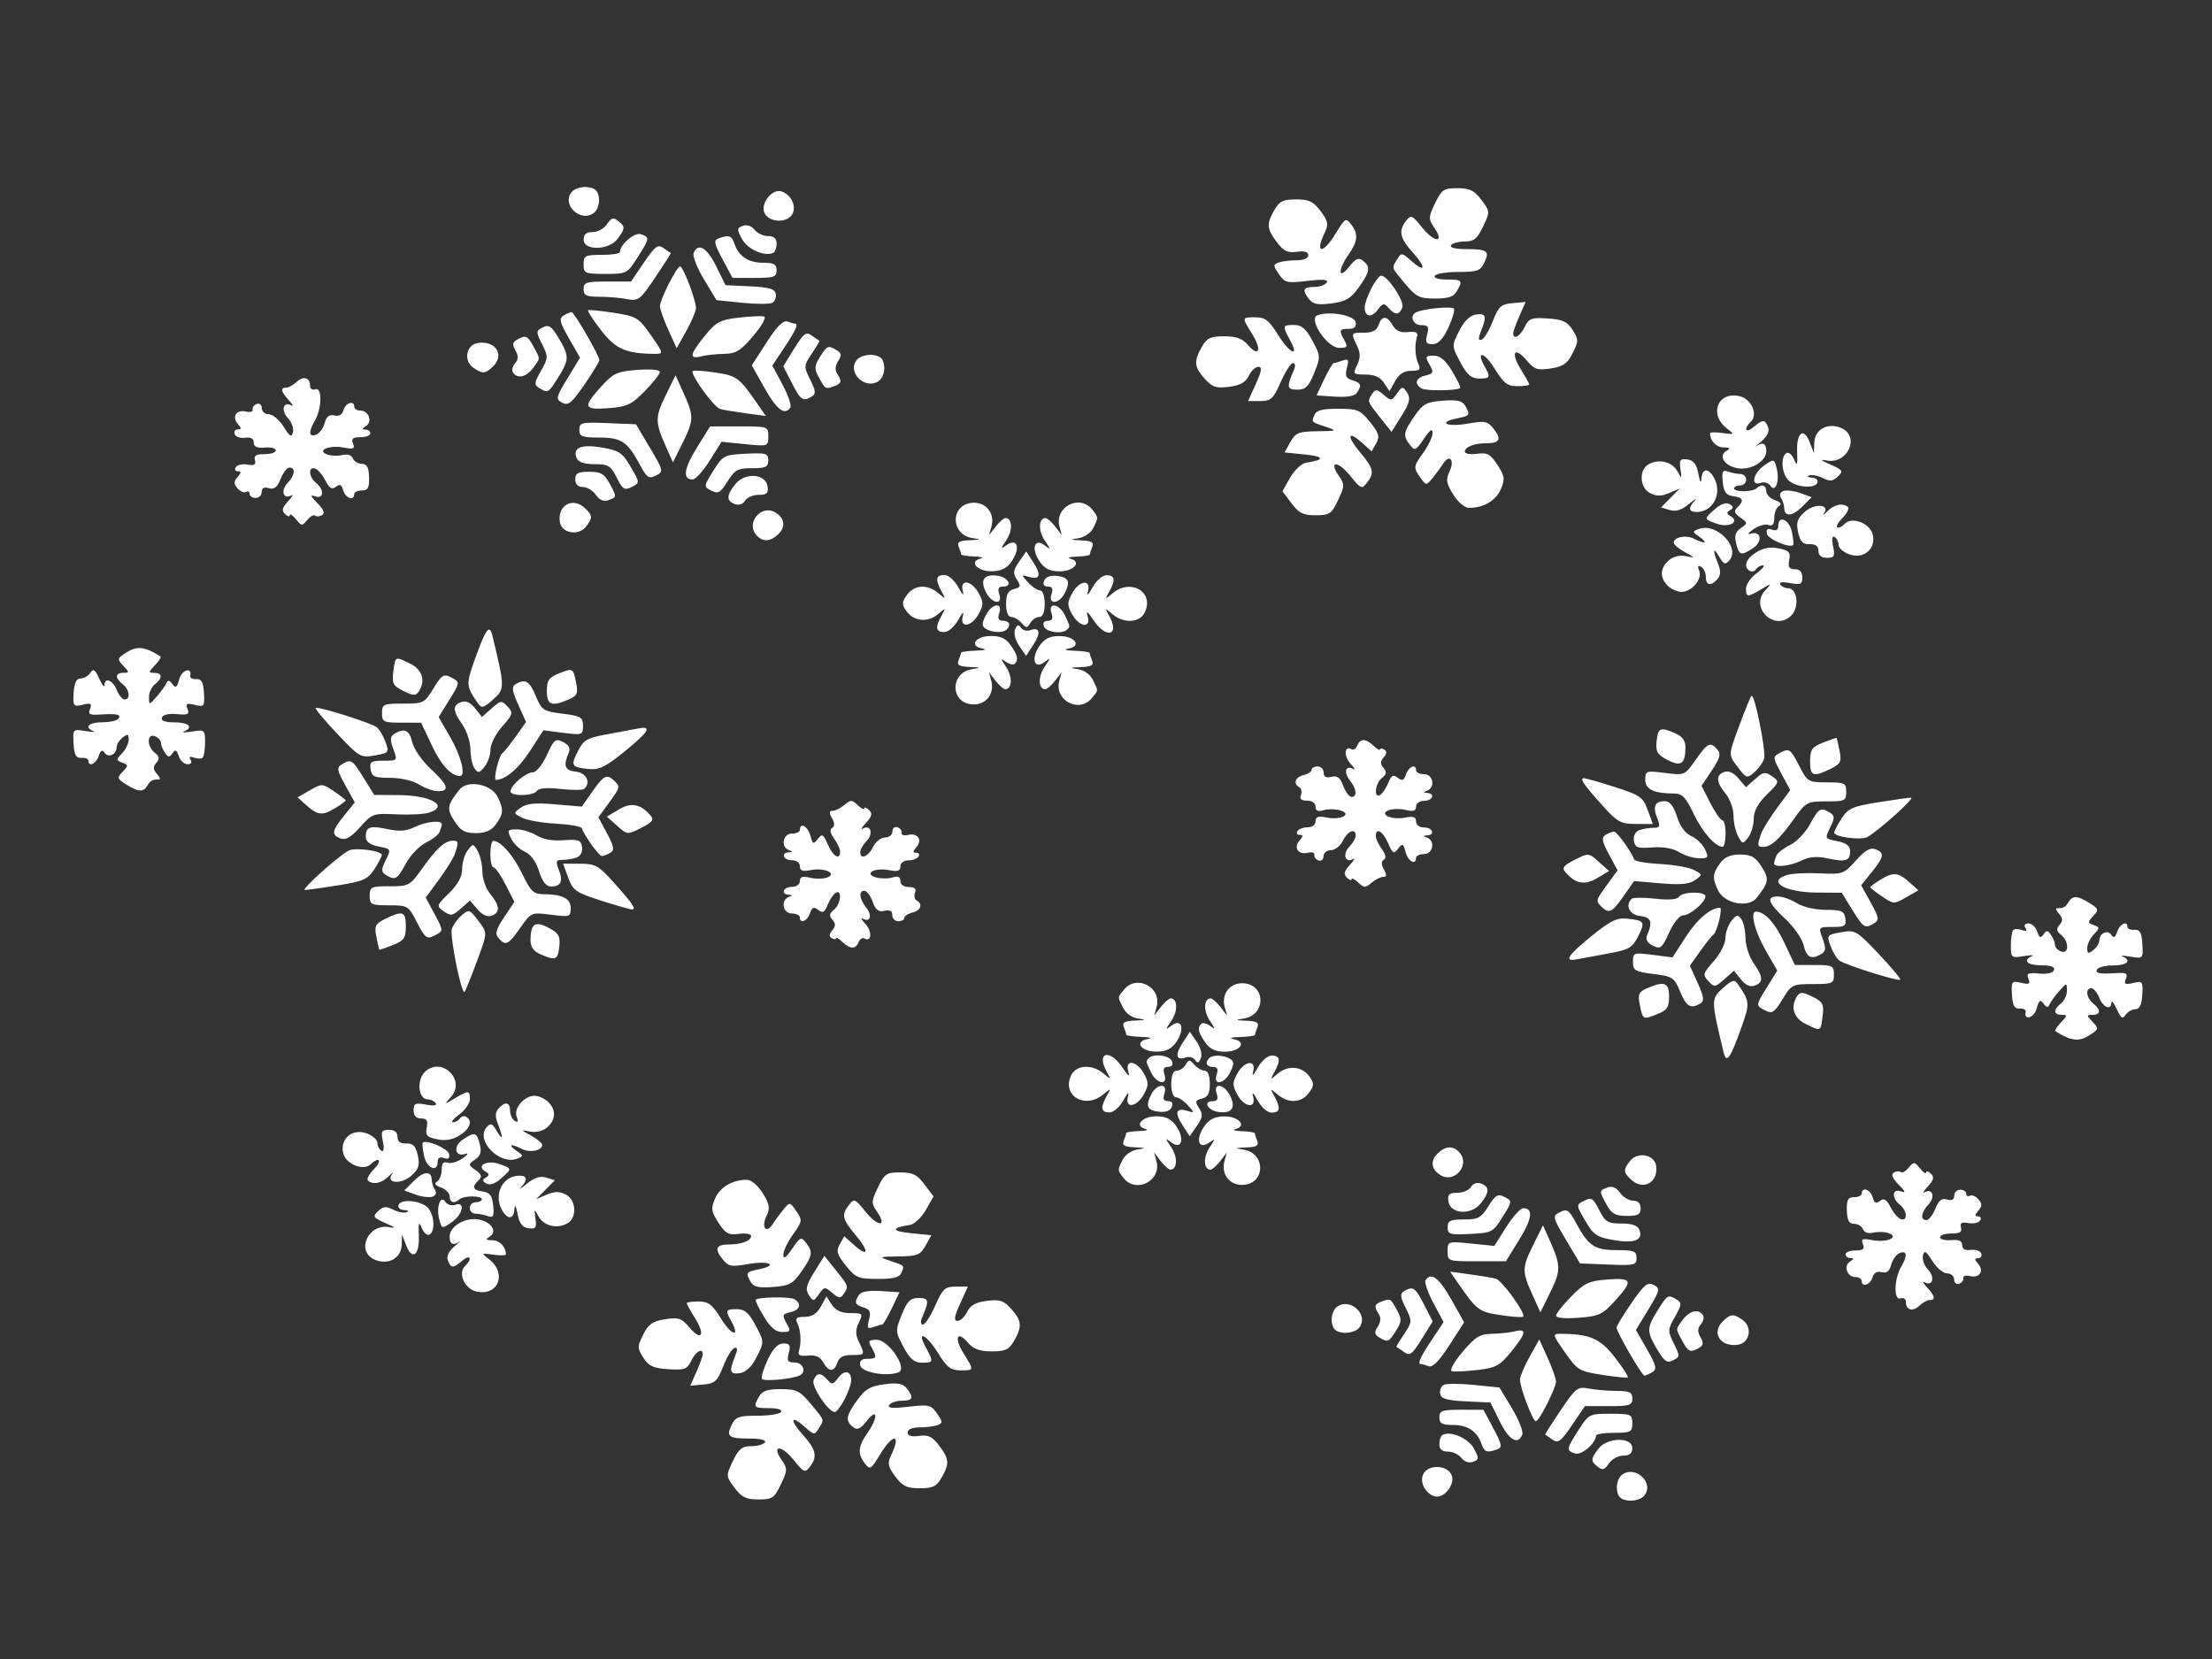
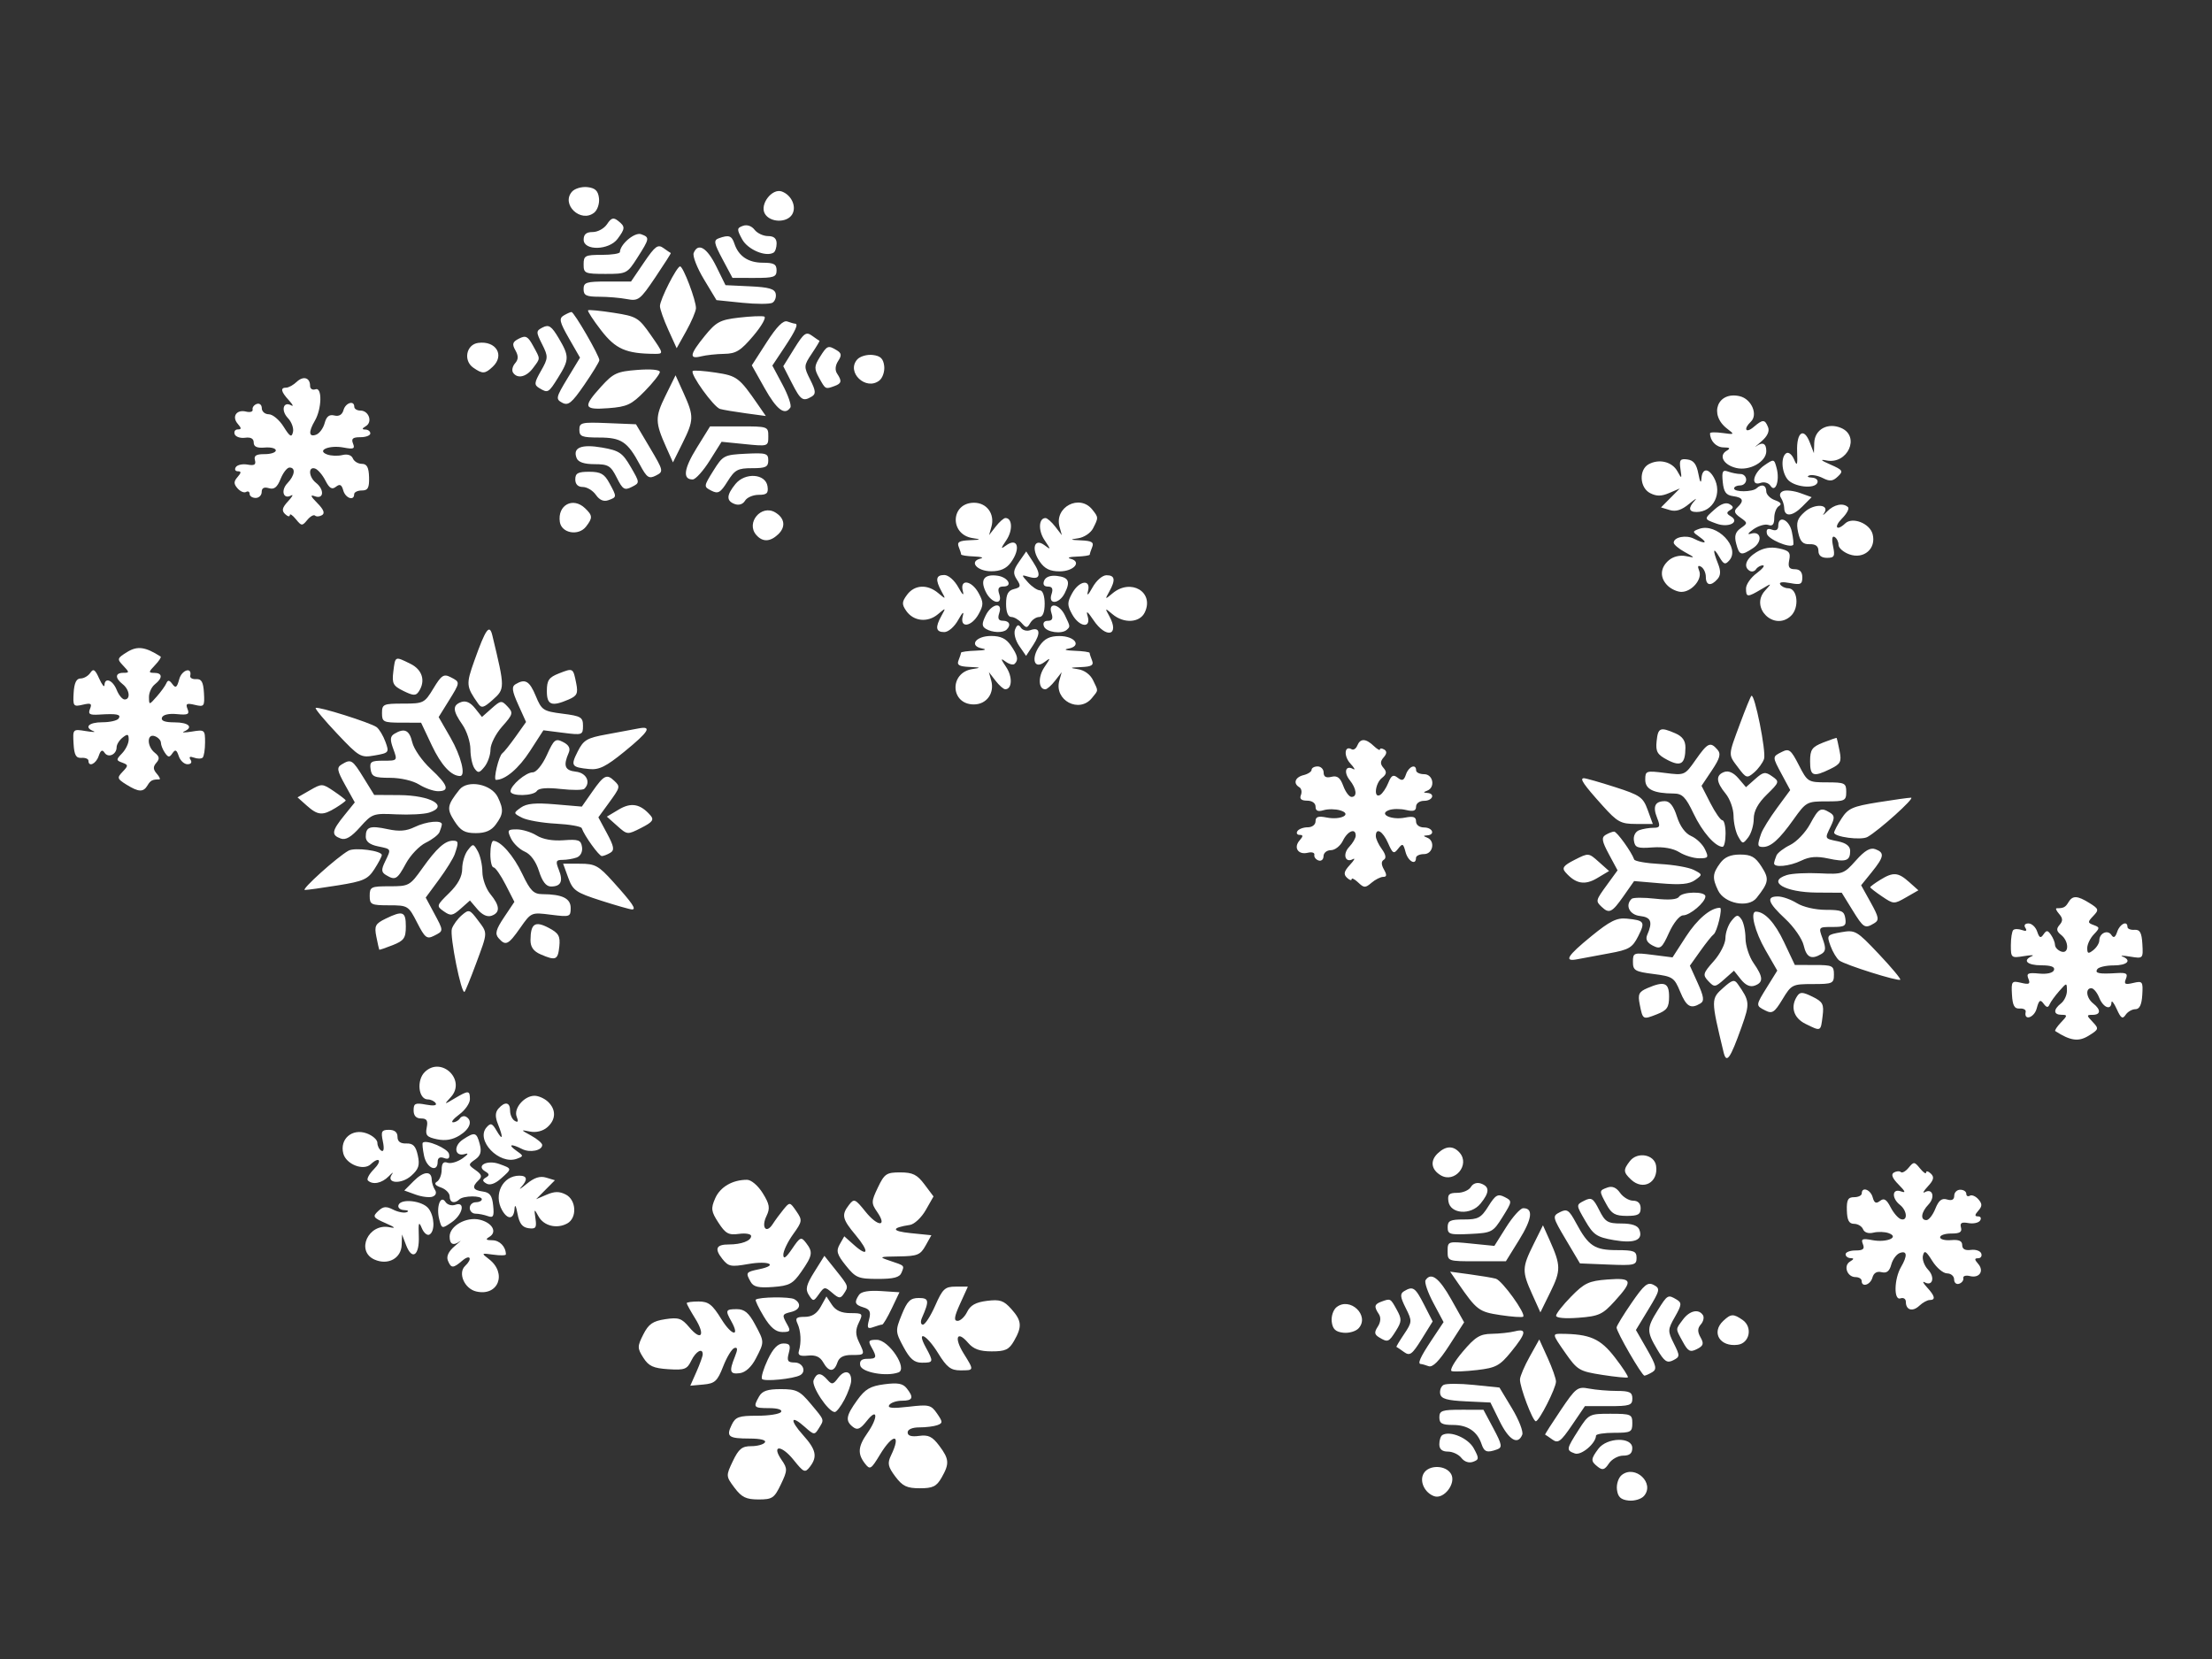
<svg xmlns="http://www.w3.org/2000/svg" width="640" height="480">
  <rect width="100%" height="100%" fill="#333333" stroke="none" />
  <title>snowflakes in white</title>
  <g>
    <title>Layer 1</title>
    <g transform="rotate(90.079, 320.57, 244.146)" id="layer1">
-       <path d="m387.551,254.708c-3.032,-1.439 -3.304,-6.048 -0.551,-9.331c1.866,-2.224 1.851,-2.254 -0.478,-0.964c-5.716,3.167 -6.744,-0.856 -1.173,-4.591c2.505,-1.68 2.835,-2.174 1.101,-1.649c-3.646,1.104 -3.226,-2.407 0.537,-4.491c2.614,-1.447 3.419,-1.448 6.056,-0.007c3.776,2.063 4.208,5.564 0.564,4.576c-1.493,-0.405 -1.056,0.11 1.101,1.296c2.043,1.123 3.578,2.875 3.578,4.083c0,2.442 -1.354,2.665 -4.752,0.783c-2.329,-1.29 -2.344,-1.26 -0.478,0.964c4.432,5.282 0.392,12.129 -5.505,9.331zm-24.773,-15.234c-4.588,-3.68 -0.698,-11.049 4.996,-9.463l2.436,0.678l-2.477,-1.919c-1.363,-1.055 -2.477,-2.322 -2.477,-2.816c0,-2.001 3.601,-2.159 6.389,-0.28c2.809,1.894 2.889,1.894 1.47,0.001c-2.221,-2.964 1.052,-3.937 4.714,-1.402c2.098,1.452 2.841,2.964 2.841,5.78c0,4.493 -2.903,6.525 -3.635,2.543c-0.276,-1.504 -0.531,-0.76 -0.619,1.809c-0.082,2.399 -0.357,4.362 -0.61,4.362c-0.253,0 -1.244,0.318 -2.202,0.706c-1.359,0.551 -1.778,-0.152 -1.907,-3.199c-0.138,-3.273 -0.237,-3.413 -0.609,-0.865c-0.267,1.83 -1.537,3.566 -3.19,4.362c-3.264,1.571 -2.752,1.601 -5.119,-0.298zm49.055,0.228c-1.33,-0.679 -2.618,-2.606 -2.863,-4.283c-0.375,-2.567 -0.471,-2.432 -0.61,0.856c-0.129,3.046 -0.548,3.749 -1.906,3.199c-0.958,-0.388 -1.949,-0.706 -2.202,-0.706c-0.253,0 -0.518,-1.701 -0.588,-3.78c-0.07,-2.079 -0.349,-2.893 -0.62,-1.809c-0.847,3.394 -3.657,0.993 -3.657,-3.125c0,-2.815 0.743,-4.327 2.841,-5.78c3.662,-2.535 6.936,-1.561 4.714,1.402c-1.419,1.893 -1.339,1.893 1.47,-0.001c2.787,-1.879 6.389,-1.721 6.389,0.28c0,0.493 -1.115,1.76 -2.477,2.816l-2.477,1.919l2.436,-0.678c5.694,-1.586 9.584,5.783 4.996,9.463c-2.27,1.82 -2.321,1.822 -5.446,0.228zm-29.328,-7.526c-1.368,-1.445 -0.744,-5.951 0.918,-6.624c1.026,-0.416 1.651,0.007 1.651,1.117c0,1.257 0.652,1.568 2.202,1.048c3.311,-1.11 2.789,2.252 -0.602,3.884c-3.289,1.583 -3.223,1.574 -4.169,0.574zm10.551,-0.649c-3.16,-1.604 -3.395,-4.856 -0.275,-3.81c1.55,0.52 2.202,0.209 2.202,-1.048c0,-1.138 0.621,-1.535 1.711,-1.093c1.07,0.434 1.586,1.802 1.376,3.654c-0.392,3.469 -1.609,4.026 -5.014,2.297zm-6.881,-7.358c0,-0.864 -0.774,-2.029 -1.721,-2.588c-1.561,-0.923 -1.561,-1.158 0,-2.527c0.947,-0.83 1.721,-2.178 1.721,-2.995c0,-0.915 1.442,-1.486 3.754,-1.486c2.801,0 3.897,0.578 4.318,2.277c0.484,1.954 0.872,2.073 2.744,0.838c1.801,-1.188 2.7,-1.079 5.164,0.626l2.983,2.065l-3.151,2.058c-3.68,2.404 -5.172,1.945 -4.199,-1.293c0.67,-2.23 0.618,-2.238 -1.607,-0.225c-1.265,1.144 -2.299,2.696 -2.299,3.45c0,0.79 -1.631,1.37 -3.854,1.37c-2.501,0 -3.854,-0.551 -3.854,-1.571zm-8.105,-1.731l-3.151,-2.058l2.867,-1.984c1.627,-1.126 3.691,-1.65 4.771,-1.212c1.423,0.577 1.555,1 0.522,1.675c-0.76,0.497 -1.084,1.724 -0.72,2.728c1.01,2.782 -0.789,3.139 -4.289,0.852zm-5.464,-5.373c-0.398,-0.421 -0.109,-1.59 0.642,-2.597c1.13,-1.515 0.853,-1.486 -1.603,0.171c-2.787,1.879 -6.389,1.721 -6.389,-0.28c0,-0.493 1.115,-1.76 2.477,-2.816l2.477,-1.919l-2.436,0.678c-3.674,1.023 -6.923,-1.336 -6.923,-5.028c0,-6.831 9.243,-7.166 10.236,-0.371c0.372,2.549 0.471,2.409 0.609,-0.865c0.129,-3.046 0.548,-3.749 1.907,-3.199c0.958,0.388 1.949,0.706 2.202,0.706c0.253,0 0.528,1.963 0.61,4.362c0.088,2.569 0.343,3.313 0.619,1.809c0.732,-3.982 3.635,-1.95 3.635,2.543c0,2.769 -0.743,4.327 -2.714,5.691c-2.941,2.036 -4.225,2.303 -5.351,1.113zm29.259,-1.182c-1.712,-1.262 -2.477,-3.001 -2.477,-5.63c0,-4.111 2.811,-6.507 3.657,-3.117c0.271,1.084 0.549,0.27 0.62,-1.809c0.07,-2.079 0.335,-3.78 0.588,-3.78c0.253,0 1.244,-0.318 2.202,-0.706c1.359,-0.551 1.778,0.152 1.906,3.199c0.138,3.273 0.237,3.413 0.609,0.865c0.993,-6.795 10.236,-6.459 10.236,0.371c0,3.691 -3.249,6.051 -6.923,5.028l-2.436,-0.678l2.477,1.919c1.363,1.055 2.477,2.322 2.477,2.816c0,2.001 -3.601,2.159 -6.389,0.28c-2.457,-1.656 -2.734,-1.686 -1.603,-0.171c2.582,3.461 -0.84,4.44 -4.945,1.415zm-19.359,-1.154c-1.002,-1.059 -0.895,-4.135 0.208,-5.972c0.726,-1.209 1.497,-1.23 3.837,-0.104c3.48,1.675 4.106,5.077 0.726,3.944c-1.563,-0.524 -2.202,-0.209 -2.202,1.085c0,1.883 -1.283,2.407 -2.569,1.048zm12.478,-0.951c0,-1.391 -0.607,-1.717 -2.202,-1.182c-3.376,1.132 -2.756,-2.268 0.718,-3.94c3.453,-1.662 5.136,-0.411 4.605,3.424c-0.428,3.086 -3.121,4.552 -3.121,1.698zm-7.996,-7.148c-3.756,-2.079 -4.164,-5.552 -0.537,-4.569c1.493,0.405 1.056,-0.11 -1.101,-1.296c-2.043,-1.123 -3.578,-2.875 -3.578,-4.083c0,-2.442 1.354,-2.665 4.752,-0.783c2.361,1.308 2.368,1.288 0.39,-1.067c-2.476,-2.949 -2.045,-7.031 0.965,-9.131c1.917,-1.337 2.615,-1.304 4.679,0.223c2.92,2.16 3.126,5.881 0.499,9.011c-1.866,2.224 -1.851,2.254 0.478,0.964c3.397,-1.882 4.752,-1.659 4.752,0.783c0,1.207 -1.536,2.96 -3.578,4.083c-2.157,1.186 -2.594,1.701 -1.101,1.296c3.644,-0.988 3.212,2.513 -0.564,4.576c-2.637,1.44 -3.442,1.44 -6.056,-0.007z" fill="#ffffff" id="path1385" />
      <path id="path1543" d="m300.615,187.588c-0.317,-1.279 -1.013,-2.326 -1.548,-2.326c-0.535,0 -0.973,-0.785 -0.973,-1.745c0,-0.959 0.801,-1.744 1.78,-1.744c1.22,0 1.604,-0.711 1.221,-2.257c-0.42,-1.699 0.229,-2.547 2.624,-3.429c1.751,-0.645 3.183,-1.723 3.183,-2.396c0,-1.714 -2.365,-1.46 -4.841,0.521c-2.303,1.841 -4.44,1.214 -3.245,-0.953c0.417,-0.755 -0.287,-0.406 -1.564,0.776c-2.18,2.018 -5.366,1.738 -4.137,-0.363c0.309,-0.529 -0.178,-1.261 -1.083,-1.628c-2.116,-0.858 -2.087,-2.433 0.085,-4.728c0.952,-1.005 1.418,-1.828 1.036,-1.828c-0.382,0 -0.373,-0.549 0.02,-1.219c0.487,-0.834 1.205,-0.789 2.267,0.142c1.161,1.018 1.933,1.029 3.058,0.042c1.146,-1.004 1.837,-0.899 2.888,0.439c1.558,1.984 6.058,2.463 4.924,0.525c-0.398,-0.68 -1.967,-1.735 -3.488,-2.346c-2.21,-0.888 -2.508,-1.438 -1.487,-2.738c1.014,-1.291 0.811,-1.785 -0.981,-2.386c-2.304,-0.772 -3.157,-2.927 -1.159,-2.927c0.606,0 1.101,-1.047 1.101,-2.326c0,-2.611 3.844,-3.313 4.776,-0.873c0.444,1.163 0.573,1.163 0.642,0c0.146,-2.435 2.289,-1.619 2.289,0.873c0,1.305 0.734,2.326 1.673,2.326c1.233,0 1.491,0.762 0.982,2.905c-0.38,1.598 -0.362,3.808 0.038,4.911c1.15,3.166 2.957,-0.674 2.172,-4.617c-0.481,-2.423 -0.214,-3.199 1.103,-3.199c1.005,0 1.739,-0.982 1.739,-2.326c0,-2.492 2.144,-3.308 2.289,-0.873c0.07,1.163 0.198,1.163 0.642,0c0.933,-2.44 4.776,-1.738 4.776,0.873c0,1.279 0.496,2.326 1.101,2.326c2.279,0 0.988,2.312 -1.686,3.021c-2.489,0.66 -2.592,0.89 -0.965,2.148c1.616,1.248 1.433,1.579 -1.616,2.913c-3.47,1.519 -4.633,3.549 -2.033,3.549c0.773,0 2.475,-0.79 3.781,-1.757c1.508,-1.116 2.627,-1.327 3.064,-0.578c0.465,0.793 1.388,0.784 2.825,-0.029c1.565,-0.884 2.135,-0.832 2.135,0.196c0,0.772 0.767,2.299 1.704,3.393c1.539,1.796 1.532,2.17 -0.078,3.871c-0.981,1.036 -1.401,1.883 -0.933,1.883c0.467,0 0.266,0.616 -0.446,1.369c-0.993,1.049 -1.86,0.845 -3.713,-0.873c-1.329,-1.232 -2.076,-1.622 -1.659,-0.867c1.245,2.259 -1.468,3.071 -3.563,1.067c-1.07,-1.022 -2.525,-1.859 -3.234,-1.859c-2.293,0 -1.368,2.339 1.463,3.701c1.514,0.729 2.752,2.288 2.752,3.465c0,1.177 0.785,2.14 1.744,2.14c0.958,0 1.516,0.654 1.238,1.453c-0.277,0.8 -1.011,1.341 -1.63,1.203c-0.619,-0.138 -0.886,0.719 -0.592,1.905c0.683,2.76 -1.477,4.202 -3.56,2.375c-1.217,-1.066 -1.604,-1.074 -1.604,-0.031c0,0.756 -0.495,1.05 -1.101,0.655c-0.605,-0.395 -1.101,-1.735 -1.101,-2.976c0,-1.282 -0.751,-2.258 -1.739,-2.258c-1.317,0 -1.584,-0.776 -1.103,-3.199c0.824,-4.142 -0.975,-7.566 -2.066,-3.934c-0.41,1.364 -0.431,3.527 -0.046,4.807c0.496,1.65 0.198,2.326 -1.027,2.326c-1.021,0 -1.726,1.001 -1.726,2.451c0,1.676 -0.51,2.243 -1.616,1.795c-0.889,-0.36 -1.909,-0.155 -2.267,0.457c-1.093,1.868 -2.897,1.243 -3.505,-1.214l0,0l0,0z" fill="#ffffff" />
-       <path d="m176.707,217.165c-2.536,-1.453 -3.028,-2.502 -3.028,-6.455c0,-3.49 0.645,-5.272 2.477,-6.842c3.714,-3.181 1.495,-4.132 -3.044,-1.303c-5.001,3.117 -4.939,3.129 -4.939,-0.908c0,-2.775 0.886,-3.927 4.955,-6.446c5.452,-3.376 6.903,-6.42 1.706,-3.581c-4.259,2.327 -4.459,2.277 -4.459,-1.11c0,-2.209 1.064,-3.458 4.547,-5.335c4.38,-2.36 4.724,-2.379 9.359,-0.509c3.932,1.587 4.812,2.48 4.812,4.889c0,3.012 -0.737,3.132 -5.78,0.939c-1.06,-0.461 -1.927,-0.328 -1.927,0.295c0,0.623 2.477,2.22 5.505,3.549c4.886,2.145 5.505,2.812 5.505,5.929l0,3.513l-4.955,-2.244c-3.721,-1.685 -4.955,-1.866 -4.955,-0.727c0,0.834 1.18,2.085 2.622,2.779c1.902,0.916 2.777,2.484 3.185,5.712c0.477,3.771 0.119,4.848 -2.347,7.061c-3.381,3.034 -5.078,3.18 -9.24,0.794zm-39.637,-20.937c-2.505,-1.436 -3.028,-2.519 -3.028,-6.272c0,-3.739 0.596,-4.985 3.39,-7.087c2.835,-2.133 3.835,-2.336 6.107,-1.242c6.348,3.055 6.506,0.593 0.206,-3.208c-4.299,-2.595 -4.461,-2.873 -2.534,-4.362c2.803,-2.165 4.898,-1.99 8.794,0.736c4.471,3.128 7.539,2.988 3.542,-0.162c-2.427,-1.912 -2.8,-2.752 -1.792,-4.034c1.779,-2.265 3.209,-2.04 7.75,1.22c3.216,2.308 4.079,3.777 4.615,7.851c0.509,3.872 0.246,5.342 -1.158,6.466c-2.68,2.144 -3.598,1.79 -3.598,-1.385c0,-1.562 -0.561,-3.206 -1.247,-3.654c-0.904,-0.59 -1.04,0.942 -0.492,5.573c0.701,5.93 0.562,6.521 -1.954,8.262c-2.427,1.68 -2.777,1.688 -3.362,0.079c-0.359,-0.988 -0.652,-3.324 -0.652,-5.19c0,-2.045 -0.581,-3.394 -1.461,-3.394c-0.982,0 -1.309,1.093 -0.998,3.333c0.371,2.669 -0.194,3.827 -2.838,5.816c-3.861,2.905 -5.201,2.999 -9.292,0.655zm67.162,-4.703c-2.691,-1.497 -3.037,-2.361 -3.115,-7.754c-0.082,-5.735 -0.151,-5.877 -1.252,-2.58c-1.472,4.409 -1.319,4.259 -3.458,3.392c-1.362,-0.552 -1.809,-2.251 -1.809,-6.868c0,-5.64 0.31,-6.384 3.84,-9.229c3.207,-2.584 4.223,-2.878 6.159,-1.783l2.319,1.311l-2.493,2.804c-3.724,4.187 -1.948,4.503 2.819,0.502c4.674,-3.924 5.868,-4.189 8.772,-1.945c1.892,1.462 1.768,1.761 -1.981,4.782c-4.393,3.54 -4.455,6.407 -0.073,3.373c2.537,-1.756 3.044,-1.742 7.099,0.19c3.972,1.892 4.367,2.479 4.367,6.477c0,3.605 -0.625,4.867 -3.471,7.008l-3.471,2.611l-3.948,-2.241c-2.172,-1.232 -4.107,-3.288 -4.301,-4.567c-0.832,-5.487 -1.816,-5.407 -2.376,0.194l-0.601,6.01l-3.028,-1.685zm-36.688,-7.808c-1.281,-3.526 0.012,-10.636 2.006,-11.035c1.333,-0.267 1.927,0.358 1.927,2.026c0,2.745 0.402,2.889 3.375,1.207c1.825,-1.032 2.13,-0.813 2.13,1.531c0,3.508 -8.412,9.098 -9.438,6.271zm18.522,-1.938c-2.574,-1.221 -4.679,-2.465 -4.679,-2.763c0,-0.299 -0.329,-1.45 -0.732,-2.557c-0.614,-1.69 -0.272,-1.892 2.127,-1.256c2.256,0.598 3.006,0.267 3.558,-1.571c0.764,-2.544 1.454,-2.794 3.646,-1.326c0.941,0.631 1.324,2.833 1.101,6.33l-0.342,5.363l-4.679,-2.22zm-13.487,-11.561c0,-2.39 -0.659,-3.632 -2.202,-4.149c-2.828,-0.948 -2.802,-2.487 0.069,-4.11c1.596,-0.902 2.172,-2.211 1.939,-4.403c-0.245,-2.304 0.096,-2.991 1.307,-2.629c2.503,0.748 5.832,0.571 7.97,-0.424c1.556,-0.724 1.927,-0.32 1.927,2.099c0,2.068 0.915,3.502 2.957,4.632l2.957,1.637l-2.407,1.588c-1.67,1.102 -2.407,2.741 -2.407,5.354c0,3.595 -0.125,3.706 -2.753,2.441c-2.067,-0.995 -3.451,-0.989 -5.557,0.025c-3.792,1.825 -3.802,1.82 -3.802,-2.061zm-12.937,-2.109c-1.968,-1.035 -3.578,-2.283 -3.578,-2.774c0,-1.88 7.461,-6.854 9.215,-6.143c2.241,0.909 2.277,2.098 0.12,3.99c-1.479,1.297 -1.413,1.663 0.569,3.13c2.484,1.838 2.005,3.869 -0.885,3.754c-1.024,-0.041 -3.472,-0.921 -5.44,-1.956zm30.597,-0.243c-1.385,-0.925 -1.342,-1.384 0.306,-3.308c1.824,-2.13 1.807,-2.309 -0.365,-3.851c-2.184,-1.55 -2.195,-1.672 -0.255,-2.933c1.628,-1.059 2.933,-0.748 6.678,1.588l4.654,2.904l-4.155,3.323c-4.692,3.753 -4.668,3.745 -6.863,2.278zm-38.947,-7.18c-1.923,-1.181 -1.901,-1.373 0.463,-4.031c3.655,-4.111 2.016,-4.455 -2.367,-0.497c-4.206,3.799 -6.268,4.246 -9.186,1.992c-1.824,-1.409 -1.676,-1.756 2.012,-4.728c4.382,-3.531 4.375,-6.5 -0.008,-3.466c-2.537,1.756 -3.044,1.742 -7.099,-0.19c-3.972,-1.892 -4.367,-2.479 -4.367,-6.477c0,-3.581 0.628,-4.869 3.382,-6.941c3.318,-2.496 3.464,-2.505 7.707,-0.484c3.532,1.683 4.325,2.655 4.325,5.304c0,1.784 0.495,3.568 1.101,3.963c0.67,0.438 1.101,-1.28 1.101,-4.39c0,-6.171 0.538,-6.881 3.963,-5.232c2.304,1.109 2.643,2.059 2.643,7.414c0,3.378 0.495,6.465 1.101,6.861c0.655,0.428 1.101,-0.957 1.101,-3.421c0,-4.521 0.225,-4.717 3.375,-2.936c1.608,0.909 2.13,2.452 2.13,6.3c0,4.532 -0.474,5.492 -4.287,8.683c-4.86,4.067 -4.411,3.922 -7.09,2.276zm45.349,-5.095c-3.509,-2.43 -4.065,-3.458 -4.42,-8.179c-0.315,-4.187 0.014,-5.638 1.464,-6.458c2.701,-1.527 2.866,-1.417 3.669,2.442c1.191,5.73 2.558,2.834 1.496,-3.17c-0.885,-5.005 -0.744,-5.716 1.484,-7.491c2.951,-2.352 4.175,-1.794 4.175,1.901c0,3.617 1.068,6.424 2.445,6.424c0.609,0 0.888,-1.583 0.62,-3.517c-0.416,-2.994 0.063,-3.876 3.22,-5.938c3.256,-2.126 4.118,-2.243 7.062,-0.954c3.297,1.443 5.37,4.997 5.37,9.207c0,1.209 -1.677,3.181 -3.866,4.546c-3.201,1.995 -4.339,2.183 -6.611,1.089c-3.295,-1.586 -5.254,-0.063 -2.329,1.81c1.132,0.725 3.049,2.132 4.261,3.128c2.182,1.793 2.177,1.829 -0.532,3.704c-2.592,1.794 -2.942,1.745 -6.68,-0.938c-2.169,-1.557 -4.838,-2.823 -5.929,-2.812c-1.392,0.014 -0.876,0.769 1.726,2.53c3.46,2.34 3.576,2.615 1.716,4.051c-2.658,2.053 -3.619,1.895 -8.34,-1.375zm-29.926,-0.283c-1.084,-1.936 -1.938,-10.556 -1.095,-11.055c0.497,-0.294 3.009,0.457 5.583,1.669c3.229,1.52 4.679,2.918 4.679,4.508c0,1.877 -0.51,2.169 -2.753,1.575c-2.284,-0.606 -2.753,-0.313 -2.753,1.723c0,2.327 -2.612,3.454 -3.662,1.58zm18.294,-2.617c-0.665,-2.686 -0.837,-2.738 -3.694,-1.122c-1.817,1.027 -2.128,0.814 -2.121,-1.454c0.006,-1.887 1.312,-3.445 4.5,-5.368c2.47,-1.49 4.651,-2.537 4.846,-2.326c0.801,0.866 0.926,9.858 0.155,11.175c-1.255,2.146 -3.039,1.708 -3.686,-0.905zm-13.531,-10.24c-2.407,-1.24 -3.986,-2.966 -4.205,-4.597c-0.391,-2.901 0.483,-3.164 4.779,-1.438c2.12,0.852 2.804,0.81 2.5,-0.154c-0.23,-0.73 -2.626,-2.185 -5.324,-3.234c-4.287,-1.667 -4.95,-2.387 -5.254,-5.71l-0.348,-3.802l4.061,1.793c2.234,0.986 4.496,1.793 5.028,1.793c1.985,0 0.869,-2 -1.846,-3.307c-2.505,-1.206 -2.776,-1.934 -2.477,-6.665c0.274,-4.331 0.885,-5.662 3.316,-7.214c2.751,-1.757 3.268,-1.758 6.722,-0.018c3.018,1.52 3.873,2.743 4.424,6.325c0.596,3.88 0.303,4.76 -2.318,6.974c-4.142,3.498 -2.322,4.742 2.521,1.723c2.18,-1.359 4.183,-2.471 4.451,-2.471c0.268,0 0.488,1.548 0.488,3.44c0,2.866 -0.858,3.972 -5.14,6.623c-4.817,2.982 -5.264,5.502 -0.498,2.807c3.104,-1.755 3.436,-1.596 3.436,1.646c0,2.189 -1.051,3.451 -4.36,5.234c-5.167,2.785 -5.044,2.782 -9.953,0.252z" fill="#ffffff" id="path1559" />
      <path d="m454.528,177.816c-3.056,-3.89 2.392,-9.645 6.074,-6.417c0.91,0.798 1.505,2.804 1.323,4.458c-0.248,2.255 -1.043,3.095 -3.178,3.357c-1.566,0.192 -3.465,-0.437 -4.22,-1.398zm-1.624,-13.005c-0.95,-2.616 -0.976,-2.568 2.359,-4.414c2.676,-1.481 3.379,-1.456 6.056,0.214c3.348,2.09 3.457,2.363 1.944,4.877c-0.834,1.385 -1.476,1.467 -3.109,0.398c-1.272,-0.832 -2.653,-0.95 -3.612,-0.309c-2.2,1.471 -2.876,1.329 -3.637,-0.766zm9.401,-6.541c-3.505,-2.344 -3.778,-2.36 -7.574,-0.448c-3.181,1.602 -4.114,1.691 -4.851,0.463c-1.544,-2.572 -1.113,-3.211 3.901,-5.784l4.847,-2.488l5.126,3.174c4.476,2.771 4.948,3.421 3.722,5.12c-0.773,1.071 -1.434,2.047 -1.47,2.171c-0.036,0.123 -1.701,-0.87 -3.701,-2.208zm1.752,-7.938l-5.244,-3.479l-5.532,2.961c-3.042,1.629 -6.009,2.65 -6.591,2.269c-2.43,-1.587 -0.676,-3.936 5.56,-7.447l6.619,-3.727l6.664,4.276c4.579,2.939 6.469,4.811 6.042,5.987c-0.342,0.941 -0.621,1.929 -0.621,2.197c0,1.106 -1.936,0.254 -6.896,-3.037zm38.522,2.204c-2.548,-1.507 -2.423,-6.444 0.201,-7.928c2.694,-1.523 7.424,2.11 6.404,4.919c-1.016,2.796 -4.376,4.327 -6.605,3.009zm-92.598,-3.94c-2.211,-2.336 -2.275,-4.495 -0.187,-6.326c3.524,-3.09 8.938,1.448 6.535,5.479c-1.654,2.774 -4.203,3.114 -6.349,0.847zm67.012,-1.748c-0.425,-0.726 -0.433,-4.665 -0.018,-8.754l0.754,-7.434l6.01,-3.633c3.306,-1.998 6.736,-3.338 7.623,-2.979c3.096,1.255 1.572,3.839 -3.844,6.519l-5.457,2.7l-0.324,7.083c-0.251,5.497 -0.732,7.165 -2.148,7.45c-1.003,0.202 -2.172,-0.227 -2.596,-0.953zm7.173,-5.187l0,-6.378l5.401,-2.891c4.65,-2.489 5.491,-2.641 6.056,-1.088c1.061,2.92 0.781,3.74 -1.54,4.519c-3.638,1.22 -5.512,4.017 -5.512,8.227c0,3.213 -0.428,3.988 -2.202,3.988c-1.934,0 -2.202,-0.775 -2.202,-6.378zm7.323,5.499c-1.328,-2.271 0.868,-7.468 3.844,-9.093c2.891,-1.58 3.252,-1.56 3.896,0.213c0.428,1.18 -0.016,2.514 -1.121,3.368c-1.007,0.778 -1.83,2.534 -1.83,3.903c0,1.688 -0.688,2.489 -2.137,2.489c-1.175,0 -2.368,-0.396 -2.651,-0.879zm-70.081,-4.217c0,-1.612 -0.763,-3.382 -1.696,-3.934c-1.029,-0.608 -1.416,-1.775 -0.983,-2.966c0.909,-2.501 2.566,-2.451 5.8,0.177c3.436,2.792 3.025,8.731 -0.643,9.282c-2.007,0.301 -2.477,-0.185 -2.477,-2.559zm7.707,-1.923c0,-4.126 -0.463,-4.981 -3.839,-7.085c-3.29,-2.05 -3.673,-2.721 -2.678,-4.685c1.139,-2.248 1.249,-2.237 5.766,0.574c4.441,2.764 4.616,3.098 4.935,9.377c0.299,5.901 0.119,6.51 -1.927,6.51c-1.902,0 -2.257,-0.737 -2.257,-4.692zm6.961,-2.071l0.669,-6.763l-5.445,-3.415c-2.995,-1.878 -5.455,-4.085 -5.467,-4.905c-0.044,-2.993 3.073,-2.602 9.141,1.146l6.208,3.834l0.022,8.433c0.021,8.347 -0.008,8.433 -2.888,8.433c-2.888,0 -2.905,-0.049 -2.24,-6.763zm31.351,2.404c-4.346,-3.665 -5.187,-5.018 -5.244,-8.436c-0.037,-2.239 -0.367,-5.249 -0.732,-6.688c-0.902,-3.557 0.564,-3.291 5.944,1.077c4.023,3.266 4.633,4.401 5.272,9.806c0.398,3.362 0.546,6.673 0.329,7.359c-0.216,0.686 -2.723,-0.717 -5.57,-3.118zm-22.441,-2.111c0.423,-3.159 0.985,-6.529 1.249,-7.488c0.5,-1.818 10.155,-8.794 10.974,-7.929c0.257,0.272 0.056,3.244 -0.447,6.605c-0.93,6.217 -1.398,6.837 -9.29,12.302l-3.255,2.254l0.769,-5.744zm23.765,-17.327l-4.955,-2.755l5.321,-2.427c2.927,-1.335 6.01,-2.427 6.852,-2.427c1.898,0 11.499,4.857 11.499,5.818c0,0.902 -9.939,4.68 -12.111,4.604c-0.908,-0.032 -3.881,-1.298 -6.606,-2.813zm-32.48,-1.057l-5.505,-2.723l4.34,-1.948c7.255,-3.257 8.718,-3.282 14.903,-0.254l5.957,2.915l-5.259,2.382c-6.612,2.994 -7.688,2.967 -14.435,-0.372zm48.03,-7.896c-6.556,-4.403 -6.936,-4.899 -6.309,-8.214c0.367,-1.94 0.668,-5.556 0.668,-8.035c0,-3.732 0.379,-4.507 2.202,-4.507c1.953,0 2.202,0.775 2.202,6.858l0,6.858l5.531,3.749c4.762,3.228 5.341,4.013 4.165,5.646c-0.751,1.043 -1.392,1.995 -1.424,2.114c-0.032,0.119 -3.198,-1.892 -7.035,-4.469zm-57.354,0.25c-1.031,-2.036 -0.642,-2.614 3.132,-4.648c6.662,-3.591 7.843,-5.365 7.843,-11.788c0,-4.998 0.288,-5.733 2.25,-5.733c2.084,0 2.226,0.605 1.927,8.188l-0.324,8.188l-6.825,4.059c-6.629,3.942 -6.859,3.992 -8.003,1.733zm35.21,-0.351c0.039,-8.347 1.35,-11.354 6.792,-15.574c2.976,-2.308 5.578,-4.002 5.783,-3.766c0.205,0.237 -0.116,3.579 -0.713,7.427c-1.029,6.641 -1.359,7.188 -6.479,10.768c-5.277,3.689 -5.395,3.714 -5.383,1.145zm-10.798,-2.917c-3.912,-3.823 -4.521,-5.116 -4.935,-10.468c-0.56,-7.253 0.278,-7.538 6.261,-2.129c3.861,3.492 4.355,4.561 4.816,10.425c0.308,3.923 0.075,6.534 -0.583,6.534c-0.603,0 -3.104,-1.963 -5.559,-4.362zm38.587,-2.199c-4.579,-2.917 -4.679,-3.116 -4.679,-9.26c0,-5.922 0.156,-6.279 2.753,-6.279c2.528,0 2.753,0.426 2.753,5.234c0,2.879 0.372,5.246 0.826,5.26c2.282,0.072 5.835,4.287 5.166,6.129c-0.922,2.537 -1.204,2.492 -6.817,-1.084zm-66.311,-1.531c-1.058,-2.089 -0.734,-2.612 2.689,-4.336c3.459,-1.743 3.892,-2.458 3.892,-6.434c0,-2.989 0.573,-4.706 1.726,-5.173c3.053,-1.237 4.124,1.32 3.081,7.352c-0.856,4.952 -1.499,5.906 -5.576,8.282c-4.605,2.684 -4.608,2.684 -5.811,0.31zm71.785,-4.187c-3.344,-2.474 -3.527,-9.821 -0.245,-9.821c1.552,0 2.202,0.775 2.202,2.628c0,1.445 1.029,3.307 2.286,4.136c1.836,1.212 2.026,1.838 0.966,3.188c-1.66,2.114 -2.193,2.1 -5.209,-0.131l0,-0zm-75.618,-2.551c-0.495,-1.363 0.011,-2.563 1.534,-3.631c1.25,-0.878 2.274,-2.579 2.274,-3.78c0,-1.409 0.782,-2.184 2.202,-2.184c1.779,0 2.202,0.775 2.202,4.041c0,3.299 -0.597,4.367 -3.248,5.816c-4.047,2.211 -4.065,2.21 -4.963,-0.261zm33.336,-7.042c-5.275,-3.626 -6.082,-4.624 -5.154,-6.374c1.022,-1.929 1.522,-1.82 7.069,1.533l5.969,3.608l5.592,-3.216c4.697,-2.701 5.754,-2.946 6.6,-1.533c0.554,0.925 1.009,1.944 1.012,2.264c0.005,0.761 -12.754,8.161 -13.93,8.079c-0.497,-0.035 -3.718,-1.997 -7.158,-4.362zm49.835,2.794c-3.056,-3.89 2.392,-9.645 6.074,-6.417c0.91,0.798 1.505,2.804 1.323,4.458c-0.248,2.255 -1.043,3.095 -3.178,3.357c-1.566,0.192 -3.465,-0.437 -4.22,-1.398zm-90.818,-2.215c-2.807,-2.169 -1.943,-7.094 1.331,-7.585c4.87,-0.729 7.326,3.751 3.99,7.276c-2.103,2.221 -2.793,2.261 -5.321,0.309zm43.12,-8.128c-4.508,-2.809 -4.58,-2.937 -3.063,-5.471c0.911,-1.522 1.538,-1.46 4.968,0.491c3.707,2.109 4.137,2.127 7.725,0.319c3.588,-1.808 3.86,-1.796 4.871,0.199c0.889,1.756 0.355,2.538 -3.154,4.622c-5.189,3.081 -6.166,3.068 -11.346,-0.16zm2.711,-7.284c-2.604,-1.927 -3.192,-4.545 -1.298,-5.781c0.632,-0.413 1.839,-0.146 2.682,0.594c1.116,0.979 2.138,1.002 3.759,0.085c1.821,-1.03 2.438,-0.84 3.392,1.042c0.992,1.959 0.679,2.567 -2.101,4.086c-3.967,2.167 -3.468,2.169 -6.434,-0.026zm0.384,-11.649c-2.103,-2.221 -2.141,-2.95 -0.292,-5.621c2.053,-2.966 6.715,-2.053 7.179,1.406c0.69,5.145 -3.55,7.74 -6.887,4.215z" fill="#ffffff" id="path1537" />
      <path d="m210.521,87.848c-1.653,-2.998 -0.73,-6.783 2.027,-8.305c2.294,-1.267 2.26,-1.312 -0.666,-0.882c-2.621,0.386 -3.036,0.082 -2.753,-2.013c0.244,-1.803 1.371,-2.661 4.187,-3.187c2.364,-0.441 2.896,-0.778 1.376,-0.872c-3.04,-0.188 -3.213,-1.981 -0.348,-3.602c4.531,-2.562 9.981,0.165 9.981,4.994c0,2.312 -1.174,2.484 -3.342,0.49c-0.869,-0.8 -0.426,-0.059 0.985,1.646c1.813,2.191 2.342,3.84 1.806,5.624l-0.759,2.525l-2.746,-2.717l-2.746,-2.717l1.311,3.052c0.988,2.298 1.002,3.662 0.058,5.525c-1.556,3.072 -6.772,3.345 -8.374,0.438zm27.78,-5.859c-1.082,-1.263 -1.556,-3.203 -1.208,-4.943c0.555,-2.778 0.519,-2.767 -1.178,0.334c-0.962,1.759 -2.177,3.199 -2.698,3.199c-1.615,0 -2.333,-3.547 -1.18,-5.824c1.627,-3.212 1.329,-4.259 -0.476,-1.668c-1.498,2.151 -1.61,2.158 -2.347,0.148c-1.859,-5.067 5.357,-12.024 9.083,-8.758c1.355,1.188 1.212,1.619 -0.96,2.892c-3.095,1.814 -2.124,2.012 1.915,0.39c2.101,-0.844 3.398,-0.803 4.476,0.142c2.152,1.887 1.88,3.372 -0.619,3.372c-1.175,0 -2.495,0.612 -2.933,1.361c-0.548,0.937 -0.176,1.109 1.195,0.554c2.391,-0.969 6.077,2.162 6.077,5.162c0,1.135 -0.779,2.885 -1.73,3.891c-2.285,2.414 -5.218,2.315 -7.416,-0.251zm-14.833,-13.351c-1.505,-1.692 -2.017,-3.193 -1.431,-4.195c0.701,-1.198 1.104,-1.232 1.738,-0.149c0.633,1.083 1.04,1.046 1.743,-0.157c1.662,-2.841 3.457,0.486 2.178,4.039c-1.349,3.748 -1.311,3.744 -4.23,0.462l0,0zm-22.009,-2.156c0.484,-3.487 0.436,-3.538 -1.251,-1.318c-4.11,5.411 -10.918,2.765 -9.394,-3.651c0.808,-3.399 5.337,-5.35 7.389,-3.182c2.083,2.2 3.469,1.457 1.521,-0.816c-2.284,-2.666 -2.28,-3.254 0.03,-4.19c1.188,-0.482 2.668,0.212 4.129,1.936c1.252,1.477 1.905,2.178 1.451,1.557c-1.404,-1.92 -0.921,-2.99 1.351,-2.99c3.09,0 5.806,4.832 4.889,8.694c-0.863,3.634 -3.552,5.161 -4.957,2.816c-0.74,-1.234 -0.977,-1.026 -0.99,0.869c-0.014,2.114 -1.888,3.905 -4.085,3.905c-0.322,0 -0.359,-1.633 -0.081,-3.628zm11.158,-1.616c0.385,-1.059 0.699,-2.668 0.699,-3.575c0,-0.907 0.743,-1.65 1.652,-1.65c0.908,0 1.652,0.785 1.652,1.745c0,0.96 0.395,1.745 0.877,1.745c1.103,0 1.061,-5.32 -0.051,-6.495c-1.359,-1.435 -0.938,-2.811 0.861,-2.811c0.928,0 2.085,-1.136 2.571,-2.525c0.586,-1.673 1.153,-2.066 1.681,-1.163c0.438,0.749 1.991,1.362 3.45,1.362c1.868,0 2.471,0.5 2.039,1.691c-0.338,0.93 0.234,2.893 1.271,4.362c1.087,1.539 1.624,1.85 1.269,0.732c-0.956,-3.007 2.274,-3.52 4.169,-0.661c2.287,3.45 2.149,3.969 -1.303,4.884c-2.212,0.587 -3.37,0.243 -4.472,-1.328c-1.433,-2.042 -1.546,-2.036 -3.075,0.145c-1.232,1.757 -1.883,1.952 -2.905,0.872c-1.947,-2.056 -2.883,-1.706 -3.277,1.226c-0.273,2.032 -1.186,2.701 -4.079,2.993c-3.091,0.312 -3.608,0.047 -3.028,-1.549zm23.325,-8.207c-1.268,-2.045 -1.619,-4.092 -1.117,-6.511c0.614,-2.954 1.163,-3.441 3.375,-2.994c2.023,0.408 2.642,0.026 2.642,-1.632c0,-1.432 0.792,-2.165 2.34,-2.165c2.021,0 2.248,0.483 1.668,3.547c-0.417,2.2 -0.26,3.278 0.413,2.839c0.596,-0.389 1.084,-1.406 1.084,-2.258c0,-2.774 5.614,-3.367 8.001,-0.845c4.549,4.805 -2.387,11.954 -7.286,7.509c-2.276,-2.065 -2.277,-2.063 -0.397,1.089c2.382,3.993 2.359,4.403 -0.239,4.403c-1.167,0 -3.149,-1.379 -4.404,-3.065c-1.255,-1.686 -2.282,-2.502 -2.282,-1.813c0,0.688 0.504,1.58 1.119,1.982c0.615,0.402 0.834,1.218 0.486,1.813c-1.149,1.965 -3.524,1.129 -5.403,-1.9zm-25.133,-2.258c-1.925,-2.795 -1.912,-2.853 0.823,-3.578c3.584,-0.95 7.272,0.348 5.071,1.785c-0.828,0.541 -1.201,1.821 -0.829,2.845c1.09,3.002 -2.834,2.186 -5.065,-1.052zm18.594,-2.235c0.434,-1.196 0.052,-1.829 -1.105,-1.829c-3.219,0 -1.835,-3.185 1.71,-3.934c1.913,-0.404 3.631,-0.574 3.817,-0.378c0.99,1.046 -1.669,7.274 -3.243,7.595c-1.288,0.262 -1.644,-0.176 -1.179,-1.454zm-11.185,-3.3c-0.323,-0.89 -0.057,-3.093 0.592,-4.896l1.18,-3.278l2.74,2.719c2.869,2.847 3.047,5.158 0.401,5.21c-0.856,0.017 -2.18,0.443 -2.941,0.946c-0.826,0.547 -1.621,0.264 -1.972,-0.703zm-10.963,-0.866c-0.377,-0.645 0.46,-1.649 1.862,-2.23c2.069,-0.858 1.638,-1.02 -2.288,-0.863c-5.643,0.227 -7.194,-1.918 -2.651,-3.668l3.083,-1.188l-2.989,-0.092c-3.892,-0.12 -5.983,-3.908 -4.304,-7.799c2.409,-5.585 10.61,-1.865 9.393,4.261c-0.395,1.989 -0.036,1.643 1.175,-1.13c1.584,-3.629 1.903,-3.828 3.471,-2.171c1.39,1.468 1.477,2.317 0.447,4.351c-0.704,1.39 -1.039,3.152 -0.745,3.916c0.294,0.764 0.574,0.43 0.622,-0.743c0.048,-1.181 0.701,-1.903 1.463,-1.618c1.964,0.735 1.245,6.947 -1.005,8.685c-2.273,1.756 -6.579,1.922 -7.534,0.29zm16.984,-5.323c-2.558,-2.877 -2.208,-7.426 0.428,-5.557c0.778,0.552 0.525,0.134 -0.564,-0.928c-2.023,-1.974 -2.565,-4.622 -1.235,-6.028c0.409,-0.432 1.896,0.357 3.303,1.754c2.463,2.445 3.77,1.552 1.397,-0.954c-1.98,-2.092 -0.029,-7.104 3.088,-7.93c4.201,-1.114 7.37,2.533 5.856,6.74c-0.617,1.714 -1.848,3.116 -2.735,3.116c-0.888,0 -1.915,0.516 -2.284,1.146c-0.416,0.711 0.605,0.876 2.688,0.436c2.9,-0.613 3.358,-0.373 3.358,1.762c0,1.619 -0.695,2.472 -2.014,2.472c-1.366,0 -1.986,0.821 -1.927,2.549c0.067,1.961 -0.727,2.73 -3.439,3.331c-2.843,0.63 -3.991,0.26 -5.92,-1.909z" fill="#ffffff" id="path1451" />
      <path id="path1391" d="m422.509,28.121c0,-1.216 -0.495,-2.211 -1.101,-2.211c-2.03,0 -1.127,-2.537 1.124,-3.159c1.679,-0.464 1.934,-0.985 1.04,-2.123c-0.9,-1.145 -0.461,-1.881 1.822,-3.057c1.654,-0.851 3.209,-2.202 3.456,-3.002c0.628,-2.037 -2.482,-1.819 -4.139,0.291c-1.945,2.476 -4.835,2.282 -3.91,-0.263c0.548,-1.508 0.058,-1.342 -1.968,0.669c-1.841,1.828 -2.944,2.256 -3.474,1.349c-0.427,-0.73 -0.487,-1.634 -0.133,-2.008c0.354,-0.374 -0.216,-1.386 -1.266,-2.249c-1.801,-1.48 -1.788,-1.668 0.228,-3.314c1.175,-0.96 1.696,-1.745 1.156,-1.745c-0.54,0 -0.398,-0.616 0.314,-1.368c0.993,-1.049 1.859,-0.845 3.713,0.872c1.329,1.232 2.076,1.623 1.66,0.867c-1.246,-2.258 1.467,-3.07 3.563,-1.067c2.238,2.139 4.523,2.44 4.523,0.594c0,-0.695 -1.485,-1.857 -3.301,-2.58c-2.434,-0.971 -3.137,-1.86 -2.678,-3.388c0.416,-1.386 0.051,-2.072 -1.103,-2.072c-0.949,0 -1.726,-0.785 -1.726,-1.745c0,-0.96 0.525,-1.745 1.166,-1.745c0.641,0 0.895,-0.464 0.563,-1.031c-0.332,-0.567 0.134,-1.678 1.036,-2.469c1.302,-1.142 1.979,-1.139 3.291,0.011c1.231,1.079 1.652,1.098 1.652,0.074c0,-0.756 0.542,-1.02 1.205,-0.588c0.663,0.433 0.992,1.962 0.732,3.399c-0.353,1.953 -0.028,2.49 1.287,2.126c1.305,-0.361 1.756,0.356 1.745,2.776c-0.008,1.794 0.481,3.262 1.087,3.262c0.606,0 0.975,-1.439 0.822,-3.199c-0.197,-2.254 0.23,-3.199 1.445,-3.199c1.139,0 1.608,-0.852 1.38,-2.509c-0.189,-1.38 0.275,-2.732 1.032,-3.005c0.757,-0.273 1.376,0.135 1.376,0.907c0,1.093 0.354,1.092 1.603,-0.003c2.083,-1.826 4.243,-0.385 3.56,2.376c-0.293,1.185 -0.027,2.042 0.592,1.904c0.619,-0.138 1.353,0.403 1.63,1.203c0.278,0.8 -0.28,1.454 -1.239,1.454c-0.959,0 -1.746,0.916 -1.75,2.036c-0.004,1.12 -1.614,3.043 -3.578,4.275c-2.918,1.829 -3.204,2.327 -1.563,2.719c1.105,0.264 2.932,-0.403 4.059,-1.481c2.177,-2.081 4.948,-1.352 3.67,0.965c-0.417,0.755 0.234,0.458 1.445,-0.662c2.522,-2.33 3.681,-2.579 3.681,-0.789c0,0.685 0.748,2.036 1.662,3.002c1.837,1.94 1.264,3.894 -1.142,3.894c-0.854,0 -1.297,0.702 -0.986,1.559c0.719,1.979 -5.605,1.866 -9.096,-0.162c-3.261,-1.894 -4.813,-1.757 -4.045,0.358c0.351,0.965 1.862,2.08 3.36,2.477c1.927,0.511 2.572,1.328 2.208,2.798c-0.333,1.344 0.217,2.278 1.56,2.649c2.141,0.591 2.929,3.117 0.973,3.117c-0.606,0 -1.101,0.802 -1.101,1.781c0,2.43 -3.296,3.593 -4.498,1.587c-0.696,-1.16 -0.978,-1.209 -0.99,-0.169c-0.009,0.8 -0.512,1.454 -1.118,1.454c-0.606,0 -1.101,-1.292 -1.101,-2.871c0,-2.197 -0.429,-2.697 -1.826,-2.131c-1.525,0.618 -1.718,0.171 -1.173,-2.708c0.787,-4.155 -0.844,-7.982 -2.02,-4.743c-0.404,1.111 -0.469,3.091 -0.145,4.4c0.359,1.45 -0.023,2.628 -0.977,3.015c-0.861,0.349 -1.566,1.522 -1.566,2.606c0,1.456 -1.008,2.002 -3.854,2.087c-3.091,0.093 -3.854,-0.322 -3.854,-2.096z" fill="#ffffff" />
      <path d="m325.01,109.11c-2.048,-4.018 -2.047,-4.026 0.589,-6.99l2.639,-2.968l2.065,3.445c2.152,3.591 1.663,6.236 -1.7,9.184c-1.24,1.087 -1.943,0.565 -3.592,-2.671zm22.048,-4.906c-4.355,-5.329 -5.338,-7.309 -5.056,-10.178c0.508,-5.162 0.916,-5.429 5.089,-3.327c3.333,1.679 3.91,2.656 4.956,8.393c0.651,3.571 1.422,7.67 1.712,9.11c0.836,4.143 -0.891,3.112 -6.702,-3.999zm-45.66,2.258c0,-0.553 1.148,-4.6 2.551,-8.993c2.324,-7.279 2.91,-8.119 6.606,-9.471l4.056,-1.483l-0.001,4.882c-0,4.386 -0.532,5.363 -5.23,9.605c-6.195,5.595 -7.982,6.817 -7.982,5.459zm30.661,-6.844l-4.021,-2.92l-4.661,2.512c-3.771,2.032 -4.84,2.215 -5.596,0.954c-0.514,-0.857 -0.942,-1.958 -0.952,-2.448c-0.015,-0.808 5.827,-5.03 8.066,-5.83c0.51,-0.182 1.092,-3.547 1.293,-7.478c0.202,-3.931 0.965,-8.327 1.696,-9.77c1.3,-2.567 1.364,-2.575 2.934,-0.378c1.205,1.685 1.445,4.166 0.962,9.946l-0.644,7.701l4.398,3.075c4.724,3.302 5.129,4.132 3.077,6.299c-1.709,1.805 -1.812,1.779 -6.553,-1.664zm4.215,-7.01c-0.398,-0.42 -0.42,-3.49 -0.049,-6.823c0.439,-3.946 0.243,-6.34 -0.561,-6.865c-1.53,-0.999 -1.647,-7.648 -0.134,-7.648c1.706,0 5.505,4.444 5.505,6.439c0,1.012 2.17,2.769 5.003,4.052c4.542,2.057 4.889,2.49 3.769,4.701c-0.837,1.653 -1.826,2.178 -3.076,1.635c-3.798,-1.651 -5.143,-1.143 -5.494,2.075c-0.332,3.053 -3.094,4.408 -4.962,2.435zm-19.872,-2.177c-0.38,-1.046 -0.691,-2.892 -0.691,-4.104c0,-1.888 -0.407,-2.039 -2.845,-1.06c-3.335,1.34 -4.862,0.634 -4.862,-2.248c0,-1.415 1.414,-2.521 4.455,-3.484c2.789,-0.883 4.893,-2.426 5.626,-4.127c0.645,-1.494 2.356,-3.287 3.803,-3.983c2.394,-1.152 2.631,-1.003 2.631,1.657c0,1.608 -0.788,4.194 -1.75,5.746c-1.118,1.802 -1.615,4.625 -1.376,7.81c0.326,4.348 0.074,5.033 -1.963,5.341c-1.379,0.208 -2.62,-0.428 -3.028,-1.549zm36.078,-3.948l0.719,-5.727l-6.008,-3.869c-5.057,-3.257 -8.359,-7.141 -8.359,-9.832c0,-0.85 7.023,0.823 7.707,1.835c0.303,0.448 2.463,2.171 4.801,3.829l4.25,3.014l5.019,-2.273c3.982,-1.803 5.204,-1.963 5.917,-0.776c1.676,2.791 0.943,4.047 -3.419,5.857c-4.089,1.697 -4.397,2.164 -5.096,7.737c-0.671,5.341 -1.018,5.931 -3.497,5.931c-2.661,0 -2.729,-0.191 -2.033,-5.727zm9.624,1.54c-2.129,-4.936 -1.6,-6.282 2.468,-6.282c3.104,0 3.949,0.584 5.103,3.527c1.602,4.086 1.615,4.065 -2.892,4.969c-2.904,0.583 -3.619,0.244 -4.679,-2.214zm-62.267,-5.012c0.715,-5.691 0.702,-5.72 -3.816,-8.878c-4.954,-3.463 -5.311,-4.219 -2.964,-6.276c1.242,-1.089 2.498,-0.756 6.03,1.6l4.462,2.976l4.98,-2.556c2.739,-1.406 4.98,-2.975 4.98,-3.487c0,-0.512 1.734,-0.931 3.854,-0.931c2.119,0 3.843,0.393 3.829,0.872c-0.06,2.156 -4.306,5.866 -9.609,8.397c-4.793,2.288 -5.783,3.272 -5.795,5.759c-0.029,5.815 -1.206,8.234 -4.005,8.234c-2.551,0 -2.632,-0.238 -1.945,-5.709zm-9.174,2.437c-3.931,-0.4 -4.191,-1.012 -2.301,-5.397c0.895,-2.074 2.133,-2.957 4.129,-2.945c4.763,0.03 5.624,1.287 3.572,5.217c-1.531,2.933 -2.393,3.431 -5.4,3.125zm63.625,-16.607c-2.097,-1.861 -5.098,-3.383 -6.671,-3.383c-1.572,0 -3.821,-0.775 -4.996,-1.723c-1.85,-1.491 -1.915,-1.88 -0.486,-2.89c0.908,-0.642 3.386,-1.179 5.505,-1.193c2.119,-0.014 5.34,-1.065 7.157,-2.336c4.056,-2.838 5.605,-2.918 6.542,-0.339c0.479,1.318 -0.126,2.663 -1.795,3.993l-2.517,2.006l2.48,2.789c2.359,2.653 2.386,2.878 0.536,4.624c-1.79,1.69 -2.246,1.567 -5.756,-1.548zm-28.393,-1.842c-1.743,-1.284 -2.477,-2.996 -2.477,-5.772c0,-3.185 0.673,-4.379 3.492,-6.19c3.547,-2.279 4.561,-2.119 9.05,1.425c3.005,2.372 1.666,9.306 -2.152,11.144c-3.584,1.725 -4.884,1.625 -7.912,-0.607zm36.004,-1.022c-2.237,-2.516 -2.393,-3.143 -1.018,-4.11c4.965,-3.491 5.571,-3.545 12.416,-1.119c9.247,3.278 10.775,4.364 7.316,5.201c-15.368,3.718 -15.433,3.718 -18.714,0.028zm-62.371,-0.12c-0.449,-1.236 0.213,-2.706 1.848,-4.105l2.547,-2.179l-2.361,-2.655c-2.1,-2.362 -2.187,-2.904 -0.789,-4.909c1.523,-2.184 1.688,-2.136 5.28,1.526c2.512,2.561 4.777,3.78 7.023,3.78c1.824,0 4.243,0.716 5.376,1.592c1.995,1.541 1.987,1.633 -0.268,2.908c-1.28,0.724 -3.971,1.328 -5.979,1.342c-2.008,0.014 -4.889,1.049 -6.403,2.3c-3.387,2.799 -5.357,2.924 -6.274,0.4zm-13.988,-4.541c-4.18,-1.543 -7.799,-3.015 -8.042,-3.272c-0.864,-0.913 16.223,-4.365 18.247,-3.686c1.132,0.38 2.895,1.667 3.918,2.861c1.763,2.058 1.691,2.297 -1.401,4.623c-3.903,2.936 -3.274,2.962 -12.722,-0.525zm54.393,-4.659c0,-2.556 3.158,-5.481 8.816,-8.163l6.599,-3.128l0,-5.657c0,-5.259 0.194,-5.657 2.753,-5.657c2.585,0 2.753,0.371 2.761,6.107c0.008,5.904 0.155,6.195 4.42,8.768c3.817,2.303 4.256,2.969 3.256,4.943c-1.449,2.859 -1.398,2.864 -6.948,-0.572l-4.61,-2.854l-5.947,3.436c-5.332,3.08 -11.1,4.524 -11.1,2.777zm-22.578,-1.493c-1.215,-0.416 -4.548,-2.474 -7.406,-4.574l-5.198,-3.818l-4.386,2.364c-5.365,2.892 -5.23,2.891 -6.673,0.041c-1.042,-2.056 -0.604,-2.616 3.815,-4.884c4.891,-2.511 4.991,-2.674 4.991,-8.146c0,-5.181 0.199,-5.584 2.753,-5.584c2.565,0 2.753,0.391 2.753,5.76c0,5.576 0.167,5.878 5.23,9.467c5.774,4.093 7.982,6.539 7.982,8.84c0,1.638 -0.454,1.701 -3.86,0.534zm18.174,-4.868c0,-1.302 0.867,-3.771 1.927,-5.486c1.118,-1.809 1.927,-5.333 1.927,-8.392c0,-4.583 0.324,-5.322 2.477,-5.645c2.166,-0.325 2.477,0.142 2.477,3.72c0,4.072 0.016,4.086 3.421,2.831c2.701,-0.995 3.625,-0.921 4.387,0.351c1.738,2.9 1.056,4.321 -2.468,5.139c-1.907,0.443 -5.356,2.84 -7.664,5.327c-4.695,5.06 -6.485,5.655 -6.485,2.155zm-11.859,0.426c-0.77,-0.327 -2.142,-2.113 -3.05,-3.968c-0.908,-1.855 -3.623,-4.436 -6.032,-5.734c-4.627,-2.494 -4.951,-3.051 -3.342,-5.737c0.82,-1.369 1.537,-1.423 3.888,-0.291c3.783,1.821 3.597,1.909 4.431,-2.102c0.489,-2.353 1.393,-3.489 2.775,-3.489c2.872,0 3.287,1.21 2.184,6.376c-0.703,3.291 -0.536,5.371 0.618,7.729c1.683,3.439 2.124,8.055 0.754,7.903c-0.454,-0.05 -1.456,-0.36 -2.225,-0.687zm5.663,-3.002c-0.462,-1.439 -0.693,-5.713 -0.513,-9.497c0.316,-6.664 0.2,-6.993 -3.713,-10.468c-2.906,-2.581 -3.831,-4.16 -3.297,-5.624c1.004,-2.754 2.191,-2.571 6.653,1.024l3.797,3.06l4.969,-2.769c4.3,-2.396 5.111,-2.534 6.021,-1.024c1.633,2.707 1.414,3.065 -3.868,6.336l-4.955,3.067l-0.035,7.221c-0.045,9.215 -3.169,14.571 -5.06,8.675zm34.994,-3.062c-1.227,-0.822 -1.194,-1.575 0.194,-4.411c1.469,-3.002 2.156,-3.361 5.609,-2.935c4.528,0.558 4.466,0.423 2.255,4.941c-1.705,3.484 -4.985,4.463 -8.058,2.405zm-73.349,-7.406c-0.828,-2.079 -1.423,-3.836 -1.323,-3.904c0.1,-0.068 1.787,-0.446 3.748,-0.841c3.141,-0.631 3.764,-0.312 5.23,2.683c2.433,4.97 2.098,5.842 -2.242,5.842c-3.365,0 -4.116,-0.524 -5.412,-3.78zm54.881,-5.263c-0.726,-4.089 -0.499,-4.483 6.273,-10.902c3.864,-3.663 7.21,-6.465 7.436,-6.226c0.556,0.588 -4.256,15.939 -5.532,17.648c-0.56,0.75 -2.459,1.894 -4.221,2.543c-3.094,1.139 -3.228,1.035 -3.956,-3.063zm-32.923,-0.087c-2.917,-1.88 -3.491,-3.165 -4.679,-10.486c-0.745,-4.589 -1.354,-8.914 -1.354,-9.611c0,-1.252 9.59,9.37 11.391,12.618c1.016,1.832 -0.002,9.632 -1.256,9.625c-0.427,-0.002 -2.272,-0.968 -4.101,-2.146zm17.765,-11.185c-2.347,-3.784 -2.246,-5.181 0.607,-8.389l2.385,-2.682l2.045,3.552c2.01,3.491 2.005,3.611 -0.258,6.969c-1.267,1.879 -2.46,3.417 -2.652,3.417c-0.192,0 -1.149,-1.29 -2.127,-2.867z" fill="#ffffff" id="path1481" />
      <path id="path1387" d="m345.147,-17.823c-0.362,-0.382 -0.36,-1.515 0.004,-2.517c0.437,-1.202 0.224,-1.536 -0.626,-0.981c-0.764,0.499 -1.288,0.135 -1.288,-0.894c0,-0.954 1.056,-2.089 2.348,-2.522c1.85,-0.62 2.025,-1.006 0.826,-1.823c-1.279,-0.871 -1.259,-1.219 0.13,-2.181c0.908,-0.63 2.218,-1.153 2.91,-1.163c0.692,-0.01 1.544,-0.803 1.892,-1.763c0.851,-2.342 -2.971,-2.331 -4.813,0.014c-1.051,1.338 -1.742,1.443 -2.887,0.439c-1.129,-0.99 -1.918,-0.958 -3.157,0.128c-0.908,0.796 -1.651,1.122 -1.651,0.724c0,-1.991 -0.28,-2.542 -1.73,-3.399c-2.035,-1.203 -1.985,-2.56 0.228,-6.127c1.656,-2.67 1.956,-2.757 3.718,-1.072c1.748,1.671 1.979,1.66 2.626,-0.121c0.657,-1.81 0.856,-1.814 2.7,-0.05c1.095,1.047 2.879,1.903 3.965,1.903c1.631,0 1.736,-0.304 0.604,-1.745c-0.754,-0.96 -2.024,-1.745 -2.822,-1.745c-2.105,0 -3.203,-2.431 -1.577,-3.492c0.994,-0.649 0.721,-1.13 -0.96,-1.693c-2.296,-0.77 -3.308,-2.957 -1.369,-2.957c0.538,0 0.91,-0.915 0.826,-2.033c-0.118,-1.575 0.807,-2.09 4.106,-2.284c4.222,-0.249 4.253,-0.218 3.653,3.487c-0.333,2.056 -0.35,3.084 -0.038,2.284c1.111,-2.845 2.586,-1.391 2.586,2.548c0,2.201 0.495,4.326 1.101,4.721c1.198,0.782 1.451,-0.508 1.118,-5.69c-0.175,-2.733 0.135,-3.221 1.657,-2.604c1.545,0.626 1.754,0.255 1.191,-2.113c-0.642,-2.7 -0.434,-2.858 3.456,-2.63c2.843,0.166 4.138,0.789 4.138,1.987c0,0.96 0.736,2.232 1.636,2.829c1.317,0.872 0.995,1.373 -1.652,2.565c-1.808,0.814 -2.668,1.504 -1.911,1.533c2.386,0.091 1.493,2.389 -1.376,3.542c-1.514,0.608 -2.753,1.642 -2.753,2.298c0,1.79 2.844,1.433 4.404,-0.553c1.806,-2.299 3.303,-2.217 3.303,0.18c0,1.778 0.157,1.775 2.052,-0.037c1.943,-1.858 2.154,-1.798 3.967,1.125c1.834,2.957 1.526,5.257 -1.297,9.677c-0.168,0.263 -1.299,-0.473 -2.514,-1.634c-1.984,-1.897 -2.209,-1.916 -2.209,-0.187c0,2.397 -1.497,2.479 -3.303,0.18c-0.754,-0.96 -2.425,-1.727 -3.713,-1.706c-2.338,0.039 -2.338,0.043 0.15,2.235c1.371,1.208 3.105,2.459 3.854,2.781c1.024,0.44 0.966,0.875 -0.233,1.757c-1.28,0.941 -1,1.329 1.424,1.972c2.713,0.719 3.661,3.776 0.988,3.185c-0.61,-0.135 -1.044,0.649 -0.963,1.742c0.111,1.511 -0.847,2.046 -3.993,2.232c-3.89,0.23 -4.097,0.073 -3.456,-2.628c0.562,-2.364 0.352,-2.739 -1.182,-2.116c-1.558,0.632 -1.805,0.126 -1.499,-3.07c0.222,-2.321 -0.175,-4.024 -1.01,-4.329c-0.934,-0.341 -1.376,0.838 -1.376,3.665c0,4.105 -1.417,5.557 -2.648,2.714c-0.346,-0.8 -0.348,0.247 -0.004,2.326c0.604,3.655 0.501,3.78 -3.132,3.78c-2.067,0 -4.054,-0.313 -4.416,-0.695z" fill="#ffffff" />
      <path d="m253.591,233.588c3.032,1.439 3.304,6.048 0.551,9.331c-1.866,2.224 -1.851,2.254 0.478,0.964c5.716,-3.167 6.744,0.855 1.173,4.59c-2.505,1.68 -2.835,2.174 -1.101,1.649c3.646,-1.104 3.226,2.407 -0.537,4.491c-2.614,1.447 -3.419,1.448 -6.056,0.007c-3.776,-2.063 -4.208,-5.564 -0.564,-4.576c1.493,0.405 1.056,-0.11 -1.101,-1.296c-2.043,-1.123 -3.578,-2.875 -3.578,-4.083c0,-2.442 1.354,-2.665 4.752,-0.783c2.329,1.29 2.344,1.26 0.478,-0.964c-4.432,-5.282 -0.392,-12.129 5.505,-9.331zm24.773,15.234c4.588,3.68 0.698,11.049 -4.996,9.463l-2.436,-0.678l2.477,1.919c1.363,1.055 2.477,2.322 2.477,2.816c0,2.001 -3.601,2.159 -6.389,0.28c-2.809,-1.893 -2.889,-1.893 -1.47,-0.001c2.221,2.964 -1.052,3.937 -4.714,1.402c-2.098,-1.452 -2.841,-2.964 -2.841,-5.78c0,-4.493 2.903,-6.525 3.635,-2.543c0.276,1.504 0.531,0.76 0.619,-1.809c0.082,-2.399 0.357,-4.362 0.61,-4.362c0.253,0 1.244,-0.318 2.202,-0.706c1.359,-0.551 1.778,0.152 1.907,3.199c0.138,3.273 0.237,3.413 0.609,0.865c0.267,-1.83 1.537,-3.566 3.19,-4.362c3.264,-1.571 2.752,-1.601 5.119,0.298zm-49.055,-0.228c1.33,0.679 2.618,2.606 2.863,4.283c0.375,2.567 0.471,2.432 0.61,-0.856c0.129,-3.046 0.548,-3.749 1.907,-3.199c0.958,0.388 1.949,0.706 2.202,0.706c0.253,0 0.518,1.701 0.588,3.78c0.07,2.079 0.349,2.893 0.619,1.809c0.847,-3.394 3.657,-0.993 3.657,3.125c0,2.815 -0.743,4.327 -2.841,5.78c-3.662,2.535 -6.936,1.561 -4.714,-1.402c1.419,-1.893 1.339,-1.893 -1.47,0.001c-2.787,1.879 -6.389,1.721 -6.389,-0.28c0,-0.493 1.115,-1.76 2.477,-2.816l2.477,-1.919l-2.436,0.678c-5.694,1.586 -9.584,-5.783 -4.996,-9.463c2.27,-1.82 2.321,-1.822 5.446,-0.228zm29.328,7.526c1.368,1.445 0.744,5.951 -0.918,6.624c-1.026,0.416 -1.651,-0.007 -1.651,-1.117c0,-1.257 -0.652,-1.568 -2.202,-1.048c-3.311,1.11 -2.789,-2.252 0.602,-3.884c3.289,-1.583 3.223,-1.574 4.169,-0.574zm-10.551,0.649c3.16,1.604 3.395,4.856 0.275,3.81c-1.55,-0.52 -2.202,-0.209 -2.202,1.048c0,1.138 -0.621,1.535 -1.711,1.093c-1.07,-0.434 -1.586,-1.802 -1.376,-3.654c0.392,-3.469 1.609,-4.026 5.014,-2.297zm6.881,7.358c0,0.864 0.774,2.029 1.721,2.588c1.561,0.923 1.561,1.158 0,2.527c-0.947,0.83 -1.721,2.178 -1.721,2.995c0,0.915 -1.442,1.486 -3.754,1.486c-2.801,0 -3.897,-0.578 -4.318,-2.277c-0.484,-1.954 -0.872,-2.073 -2.744,-0.838c-1.801,1.188 -2.7,1.079 -5.164,-0.626l-2.983,-2.065l3.151,-2.058c3.68,-2.404 5.172,-1.945 4.199,1.293c-0.67,2.23 -0.618,2.238 1.607,0.225c1.265,-1.144 2.299,-2.696 2.299,-3.45c0,-0.79 1.631,-1.37 3.854,-1.37c2.501,0 3.854,0.551 3.854,1.571zm8.105,1.731l3.151,2.058l-2.867,1.984c-1.627,1.126 -3.691,1.651 -4.771,1.212c-1.423,-0.577 -1.555,-1 -0.522,-1.675c0.76,-0.497 1.084,-1.724 0.72,-2.728c-1.01,-2.782 0.789,-3.139 4.289,-0.853zm5.464,5.373c0.398,0.421 0.109,1.59 -0.642,2.597c-1.13,1.515 -0.853,1.486 1.603,-0.171c2.787,-1.879 6.389,-1.721 6.389,0.28c0,0.493 -1.115,1.76 -2.477,2.816l-2.477,1.919l2.436,-0.678c3.674,-1.023 6.923,1.336 6.923,5.027c0,6.831 -9.243,7.166 -10.236,0.371c-0.372,-2.549 -0.471,-2.409 -0.609,0.865c-0.129,3.046 -0.548,3.749 -1.907,3.199c-0.958,-0.388 -1.949,-0.706 -2.202,-0.706c-0.253,0 -0.528,-1.963 -0.61,-4.362c-0.088,-2.569 -0.343,-3.313 -0.619,-1.809c-0.732,3.982 -3.635,1.95 -3.635,-2.543c0,-2.769 0.743,-4.327 2.714,-5.691c2.941,-2.036 4.225,-2.303 5.351,-1.113zm-29.259,1.182c1.712,1.262 2.477,3.001 2.477,5.63c0,4.111 -2.811,6.506 -3.657,3.117c-0.27,-1.084 -0.549,-0.27 -0.619,1.809c-0.07,2.079 -0.335,3.78 -0.588,3.78c-0.253,0 -1.244,0.318 -2.202,0.706c-1.359,0.551 -1.778,-0.152 -1.907,-3.199c-0.138,-3.273 -0.237,-3.413 -0.609,-0.865c-0.993,6.795 -10.236,6.459 -10.236,-0.371c0,-3.691 3.249,-6.051 6.923,-5.027l2.436,0.678l-2.477,-1.919c-1.363,-1.055 -2.477,-2.322 -2.477,-2.816c0,-2.001 3.601,-2.159 6.389,-0.28c2.457,1.656 2.734,1.686 1.603,0.171c-2.582,-3.461 0.84,-4.44 4.945,-1.415zm19.36,1.154c1.002,1.059 0.895,4.135 -0.208,5.972c-0.726,1.209 -1.497,1.23 -3.837,0.104c-3.48,-1.675 -4.106,-5.077 -0.726,-3.944c1.563,0.524 2.202,0.209 2.202,-1.085c0,-1.883 1.283,-2.407 2.569,-1.048zm-12.478,0.951c0,1.391 0.607,1.717 2.202,1.182c3.376,-1.132 2.756,2.268 -0.718,3.94c-3.453,1.662 -5.136,0.411 -4.605,-3.424c0.428,-3.086 3.121,-4.552 3.121,-1.698zm7.996,7.148c3.756,2.079 4.164,5.552 0.537,4.569c-1.493,-0.405 -1.056,0.11 1.101,1.296c2.043,1.123 3.578,2.875 3.578,4.083c0,2.442 -1.354,2.665 -4.752,0.783c-2.361,-1.308 -2.368,-1.288 -0.39,1.067c2.476,2.949 2.045,7.031 -0.965,9.131c-1.917,1.337 -2.615,1.304 -4.679,-0.223c-2.92,-2.16 -3.126,-5.88 -0.499,-9.011c1.866,-2.224 1.851,-2.254 -0.478,-0.964c-3.397,1.882 -4.752,1.659 -4.752,-0.783c0,-1.207 1.536,-2.96 3.578,-4.083c2.157,-1.186 2.594,-1.701 1.101,-1.296c-3.644,0.988 -3.212,-2.513 0.564,-4.576c2.637,-1.44 3.442,-1.44 6.056,0.007z" id="path1367" fill="#ffffff" />
-       <path id="path1369" fill="#ffffff" d="m340.528,300.707c0.317,1.28 1.014,2.326 1.548,2.326c0.535,0 0.973,0.785 0.973,1.745c0,0.96 -0.801,1.745 -1.78,1.745c-1.22,0 -1.604,0.71 -1.221,2.257c0.42,1.698 -0.229,2.547 -2.624,3.429c-1.751,0.645 -3.183,1.723 -3.183,2.396c0,1.714 2.365,1.46 4.842,-0.521c2.302,-1.841 4.44,-1.214 3.245,0.952c-0.417,0.755 0.287,0.406 1.564,-0.776c2.179,-2.017 5.366,-1.738 4.137,0.363c-0.309,0.529 0.178,1.261 1.083,1.628c2.116,0.858 2.087,2.433 -0.085,4.728c-0.952,1.005 -1.418,1.828 -1.036,1.828c0.382,0 0.373,0.549 -0.019,1.22c-0.488,0.834 -1.205,0.789 -2.267,-0.142c-1.161,-1.018 -1.934,-1.029 -3.059,-0.042c-1.145,1.004 -1.836,0.899 -2.887,-0.439c-1.558,-1.983 -6.058,-2.462 -4.924,-0.524c0.397,0.679 1.967,1.735 3.488,2.346c2.21,0.888 2.508,1.438 1.487,2.738c-1.014,1.29 -0.81,1.785 0.981,2.385c2.304,0.772 3.157,2.927 1.159,2.927c-0.606,0 -1.101,1.047 -1.101,2.326c0,2.611 -3.844,3.313 -4.776,0.872c-0.444,-1.163 -0.573,-1.163 -0.642,0c-0.146,2.436 -2.289,1.619 -2.289,-0.872c0,-1.305 -0.734,-2.326 -1.673,-2.326c-1.234,0 -1.491,-0.762 -0.982,-2.905c0.38,-1.598 0.362,-3.808 -0.038,-4.911c-1.15,-3.166 -2.956,0.674 -2.172,4.617c0.482,2.423 0.214,3.199 -1.103,3.199c-1.005,0 -1.739,0.982 -1.739,2.326c0,2.491 -2.143,3.308 -2.289,0.872c-0.07,-1.163 -0.198,-1.163 -0.642,0c-0.932,2.44 -4.776,1.738 -4.776,-0.872c0,-1.279 -0.495,-2.326 -1.101,-2.326c-2.279,0 -0.988,-2.312 1.687,-3.021c2.488,-0.66 2.592,-0.89 0.964,-2.148c-1.616,-1.248 -1.432,-1.579 1.616,-2.914c3.47,-1.518 4.633,-3.549 2.033,-3.549c-0.774,0 -2.475,0.791 -3.781,1.757c-1.508,1.116 -2.626,1.327 -3.064,0.578c-0.464,-0.793 -1.388,-0.784 -2.825,0.028c-1.565,0.885 -2.135,0.832 -2.135,-0.196c0,-0.772 -0.767,-2.298 -1.704,-3.392c-1.539,-1.797 -1.532,-2.171 0.079,-3.872c0.98,-1.036 1.4,-1.883 0.933,-1.883c-0.467,0 -0.266,-0.616 0.446,-1.368c0.993,-1.049 1.859,-0.845 3.713,0.872c1.329,1.232 2.076,1.623 1.66,0.867c-1.246,-2.258 1.467,-3.07 3.563,-1.067c1.069,1.022 2.524,1.859 3.234,1.859c2.293,0 1.368,-2.338 -1.463,-3.701c-1.514,-0.729 -2.753,-2.288 -2.753,-3.465c0,-1.177 -0.784,-2.14 -1.743,-2.14c-0.959,0 -1.516,-0.654 -1.239,-1.454c0.278,-0.8 1.011,-1.341 1.63,-1.203c0.619,0.138 0.886,-0.719 0.592,-1.904c-0.683,-2.76 1.477,-4.202 3.56,-2.376c1.216,1.066 1.603,1.074 1.603,0.031c0,-0.756 0.495,-1.051 1.101,-0.655c0.606,0.395 1.101,1.735 1.101,2.977c0,1.282 0.752,2.258 1.739,2.258c1.317,0 1.585,0.776 1.103,3.199c-0.824,4.142 0.975,7.566 2.066,3.934c0.41,-1.364 0.431,-3.527 0.046,-4.806c-0.496,-1.651 -0.198,-2.326 1.027,-2.326c1.021,0 1.726,-1.001 1.726,-2.451c0,-1.677 0.51,-2.244 1.616,-1.796c0.889,0.36 1.909,0.155 2.267,-0.457c1.093,-1.868 2.897,-1.243 3.505,1.214z" />
      <path d="m464.436,271.131c2.536,1.453 3.028,2.502 3.028,6.455c0,3.49 -0.645,5.272 -2.477,6.842c-3.714,3.181 -1.495,4.132 3.044,1.303c5.001,-3.117 4.939,-3.129 4.939,0.908c0,2.775 -0.886,3.927 -4.955,6.446c-5.452,3.376 -6.903,6.42 -1.706,3.581c4.259,-2.327 4.459,-2.277 4.459,1.11c0,2.209 -1.064,3.458 -4.547,5.335c-4.38,2.36 -4.724,2.379 -9.359,0.509c-3.932,-1.587 -4.812,-2.48 -4.812,-4.889c0,-3.012 0.737,-3.132 5.78,-0.939c1.06,0.461 1.927,0.328 1.927,-0.295c0,-0.623 -2.477,-2.22 -5.505,-3.549c-4.886,-2.145 -5.505,-2.812 -5.505,-5.93l0,-3.513l4.955,2.244c3.721,1.685 4.955,1.866 4.955,0.727c0,-0.834 -1.18,-2.085 -2.622,-2.779c-1.902,-0.916 -2.777,-2.484 -3.185,-5.712c-0.477,-3.771 -0.119,-4.848 2.347,-7.061c3.381,-3.034 5.078,-3.18 9.24,-0.794zm39.637,20.937c2.505,1.436 3.028,2.519 3.028,6.272c0,3.739 -0.596,4.985 -3.39,7.087c-2.835,2.133 -3.835,2.336 -6.107,1.242c-6.348,-3.055 -6.506,-0.593 -0.206,3.208c4.299,2.595 4.461,2.873 2.534,4.362c-2.803,2.165 -4.898,1.99 -8.794,-0.736c-4.471,-3.128 -7.539,-2.988 -3.542,0.162c2.427,1.912 2.8,2.752 1.792,4.034c-1.779,2.265 -3.209,2.04 -7.75,-1.22c-3.216,-2.308 -4.079,-3.777 -4.615,-7.851c-0.509,-3.872 -0.246,-5.342 1.158,-6.466c2.68,-2.144 3.598,-1.79 3.598,1.385c0,1.562 0.561,3.206 1.247,3.654c0.904,0.59 1.04,-0.942 0.492,-5.573c-0.701,-5.93 -0.562,-6.521 1.954,-8.263c2.427,-1.68 2.777,-1.688 3.362,-0.079c0.359,0.988 0.652,3.324 0.652,5.19c0,2.045 0.581,3.394 1.461,3.394c0.982,0 1.309,-1.093 0.998,-3.333c-0.371,-2.669 0.194,-3.827 2.838,-5.816c3.861,-2.905 5.201,-2.999 9.292,-0.655zm-67.162,4.703c2.691,1.497 3.037,2.361 3.115,7.755c0.082,5.735 0.151,5.877 1.252,2.58c1.472,-4.409 1.319,-4.259 3.458,-3.392c1.362,0.552 1.809,2.251 1.809,6.868c0,5.64 -0.31,6.384 -3.84,9.229c-3.207,2.584 -4.223,2.878 -6.159,1.783l-2.319,-1.311l2.493,-2.804c3.724,-4.187 1.948,-4.504 -2.819,-0.502c-4.674,3.924 -5.868,4.189 -8.772,1.945c-1.892,-1.462 -1.768,-1.761 1.981,-4.782c4.393,-3.54 4.455,-6.407 0.073,-3.373c-2.537,1.756 -3.044,1.742 -7.099,-0.19c-3.972,-1.892 -4.367,-2.479 -4.367,-6.477c0,-3.605 0.625,-4.867 3.47,-7.008l3.471,-2.611l3.948,2.241c2.172,1.232 4.107,3.288 4.301,4.567c0.832,5.487 1.816,5.407 2.375,-0.194l0.601,-6.01l3.028,1.685zm36.688,7.808c1.281,3.526 -0.012,10.636 -2.006,11.035c-1.333,0.267 -1.927,-0.358 -1.927,-2.026c0,-2.745 -0.402,-2.889 -3.375,-1.208c-1.825,1.032 -2.13,0.813 -2.13,-1.531c0,-3.508 8.412,-9.098 9.438,-6.271zm-18.522,1.938c2.574,1.221 4.679,2.465 4.679,2.763c0,0.299 0.329,1.45 0.732,2.557c0.614,1.69 0.272,1.892 -2.127,1.256c-2.256,-0.598 -3.006,-0.267 -3.558,1.571c-0.764,2.544 -1.454,2.794 -3.646,1.326c-0.941,-0.631 -1.324,-2.833 -1.101,-6.33l0.342,-5.363l4.679,2.22zm13.487,11.561c0,2.39 0.659,3.632 2.202,4.149c2.828,0.948 2.802,2.487 -0.069,4.11c-1.596,0.902 -2.172,2.211 -1.939,4.403c0.245,2.304 -0.096,2.991 -1.307,2.629c-2.503,-0.748 -5.832,-0.571 -7.97,0.424c-1.556,0.724 -1.927,0.32 -1.927,-2.099c0,-2.068 -0.915,-3.502 -2.957,-4.632l-2.957,-1.637l2.407,-1.588c1.67,-1.102 2.407,-2.741 2.407,-5.354c0,-3.595 0.125,-3.706 2.753,-2.441c2.067,0.995 3.451,0.989 5.557,-0.025c3.792,-1.825 3.802,-1.82 3.802,2.061zm12.937,2.109c1.968,1.035 3.578,2.283 3.578,2.774c0,1.88 -7.461,6.854 -9.215,6.143c-2.241,-0.909 -2.277,-2.098 -0.12,-3.99c1.479,-1.297 1.413,-1.664 -0.569,-3.13c-2.484,-1.838 -2.005,-3.869 0.885,-3.754c1.024,0.041 3.472,0.921 5.44,1.956zm-30.597,0.243c1.385,0.925 1.342,1.384 -0.306,3.308c-1.825,2.13 -1.808,2.309 0.365,3.851c2.184,1.55 2.195,1.672 0.255,2.933c-1.628,1.059 -2.933,0.748 -6.678,-1.588l-4.654,-2.904l4.155,-3.323c4.692,-3.753 4.668,-3.745 6.863,-2.278zm38.947,7.18c1.923,1.181 1.901,1.373 -0.463,4.031c-3.655,4.11 -2.016,4.455 2.367,0.497c4.206,-3.799 6.268,-4.246 9.186,-1.992c1.824,1.409 1.676,1.756 -2.012,4.728c-4.382,3.531 -4.375,6.5 0.008,3.466c2.537,-1.756 3.044,-1.742 7.099,0.19c3.971,1.892 4.367,2.479 4.367,6.477c0,3.581 -0.628,4.869 -3.382,6.941c-3.318,2.496 -3.464,2.505 -7.707,0.484c-3.532,-1.683 -4.325,-2.655 -4.325,-5.304c0,-1.784 -0.495,-3.568 -1.101,-3.963c-0.67,-0.438 -1.101,1.28 -1.101,4.39c0,6.171 -0.538,6.881 -3.963,5.232c-2.304,-1.109 -2.643,-2.059 -2.643,-7.414c0,-3.378 -0.495,-6.465 -1.101,-6.861c-0.655,-0.428 -1.101,0.957 -1.101,3.421c0,4.521 -0.225,4.717 -3.375,2.936c-1.608,-0.909 -2.13,-2.452 -2.13,-6.3c0,-4.532 0.474,-5.492 4.287,-8.683c4.86,-4.067 4.411,-3.922 7.09,-2.276zm-45.349,5.095c3.509,2.43 4.065,3.458 4.42,8.179c0.315,4.187 -0.014,5.638 -1.464,6.458c-2.701,1.527 -2.866,1.417 -3.669,-2.442c-1.191,-5.73 -2.558,-2.834 -1.496,3.17c0.885,5.005 0.744,5.716 -1.484,7.491c-2.951,2.352 -4.175,1.794 -4.175,-1.901c0,-3.617 -1.068,-6.424 -2.445,-6.424c-0.609,0 -0.888,1.582 -0.62,3.517c0.416,2.994 -0.063,3.876 -3.22,5.938c-3.256,2.126 -4.118,2.243 -7.062,0.954c-3.297,-1.443 -5.37,-4.997 -5.37,-9.207c0,-1.209 1.677,-3.181 3.866,-4.546c3.201,-1.995 4.339,-2.183 6.611,-1.089c3.295,1.586 5.254,0.063 2.329,-1.81c-1.132,-0.725 -3.049,-2.132 -4.261,-3.128c-2.182,-1.793 -2.177,-1.829 0.532,-3.704c2.592,-1.794 2.942,-1.745 6.68,0.938c2.169,1.557 4.838,2.823 5.929,2.812c1.392,-0.014 0.876,-0.769 -1.726,-2.53c-3.46,-2.34 -3.576,-2.615 -1.716,-4.051c2.658,-2.053 3.619,-1.895 8.34,1.375zm29.926,0.283c1.084,1.936 1.938,10.556 1.095,11.055c-0.497,0.294 -3.009,-0.457 -5.583,-1.669c-3.229,-1.52 -4.679,-2.918 -4.679,-4.508c0,-1.877 0.51,-2.169 2.753,-1.575c2.284,0.606 2.753,0.313 2.753,-1.723c0,-2.327 2.612,-3.454 3.662,-1.58zm-18.294,2.617c0.665,2.686 0.837,2.738 3.694,1.122c1.817,-1.027 2.128,-0.814 2.121,1.454c-0.006,1.887 -1.312,3.444 -4.5,5.368c-2.47,1.49 -4.651,2.537 -4.846,2.326c-0.801,-0.866 -0.926,-9.858 -0.155,-11.175c1.255,-2.146 3.039,-1.708 3.686,0.905zm13.531,10.24c2.407,1.241 3.986,2.966 4.205,4.597c0.391,2.901 -0.483,3.164 -4.779,1.438c-2.12,-0.852 -2.804,-0.81 -2.5,0.154c0.23,0.73 2.626,2.185 5.324,3.234c4.287,1.667 4.95,2.387 5.254,5.71l0.348,3.802l-4.061,-1.793c-2.234,-0.986 -4.496,-1.793 -5.028,-1.793c-1.985,0 -0.869,2 1.846,3.307c2.505,1.206 2.776,1.934 2.477,6.665c-0.274,4.331 -0.885,5.662 -3.316,7.214c-2.751,1.756 -3.268,1.758 -6.722,0.018c-3.018,-1.52 -3.873,-2.743 -4.424,-6.325c-0.596,-3.88 -0.303,-4.76 2.318,-6.974c4.142,-3.498 2.322,-4.741 -2.521,-1.723c-2.18,1.359 -4.183,2.47 -4.451,2.47c-0.268,0 -0.488,-1.548 -0.488,-3.44c0,-2.866 0.858,-3.972 5.14,-6.623c4.817,-2.982 5.265,-5.502 0.498,-2.807c-3.104,1.755 -3.436,1.596 -3.436,-1.646c0,-2.189 1.051,-3.451 4.36,-5.234c5.167,-2.785 5.044,-2.782 9.953,-0.252z" id="path1371" fill="#ffffff" />
      <path d="m186.615,310.48c3.056,3.89 -2.392,9.645 -6.074,6.417c-0.91,-0.798 -1.505,-2.804 -1.323,-4.458c0.248,-2.255 1.043,-3.095 3.178,-3.357c1.566,-0.192 3.465,0.437 4.22,1.398zm1.624,13.004c0.95,2.616 0.976,2.568 -2.359,4.414c-2.676,1.481 -3.379,1.456 -6.056,-0.214c-3.348,-2.09 -3.457,-2.363 -1.944,-4.877c0.834,-1.384 1.476,-1.467 3.109,-0.397c1.272,0.832 2.653,0.95 3.612,0.309c2.2,-1.471 2.876,-1.329 3.637,0.766zm-9.401,6.541c3.505,2.344 3.778,2.36 7.574,0.448c3.181,-1.602 4.114,-1.691 4.851,-0.463c1.544,2.572 1.113,3.211 -3.901,5.784l-4.847,2.488l-5.126,-3.174c-4.476,-2.771 -4.948,-3.421 -3.722,-5.12c0.773,-1.07 1.434,-2.047 1.47,-2.171c0.036,-0.123 1.701,0.87 3.701,2.208zm-1.752,7.938l5.244,3.479l5.532,-2.961c3.042,-1.629 6.009,-2.65 6.591,-2.269c2.43,1.587 0.676,3.936 -5.56,7.447l-6.619,3.727l-6.664,-4.276c-4.579,-2.939 -6.469,-4.811 -6.042,-5.987c0.342,-0.941 0.621,-1.929 0.621,-2.197c0,-1.106 1.936,-0.254 6.896,3.037zm-38.522,-2.204c2.548,1.507 2.423,6.444 -0.201,7.928c-2.694,1.523 -7.424,-2.111 -6.404,-4.919c1.016,-2.796 4.376,-4.327 6.605,-3.009zm92.598,3.94c2.211,2.336 2.275,4.495 0.187,6.326c-3.524,3.09 -8.938,-1.448 -6.535,-5.479c1.654,-2.774 4.203,-3.115 6.349,-0.847zm-67.012,1.747c0.425,0.726 0.433,4.665 0.019,8.754l-0.754,7.434l-6.01,3.633c-3.306,1.998 -6.736,3.339 -7.623,2.979c-3.096,-1.255 -1.572,-3.839 3.844,-6.519l5.457,-2.7l0.324,-7.083c0.251,-5.497 0.732,-7.165 2.148,-7.45c1.003,-0.202 2.172,0.227 2.596,0.953zm-7.173,5.187l0,6.378l-5.4,2.891c-4.65,2.489 -5.492,2.641 -6.056,1.088c-1.061,-2.92 -0.781,-3.74 1.54,-4.519c3.637,-1.22 5.512,-4.017 5.512,-8.227c0,-3.213 0.428,-3.988 2.202,-3.988c1.934,0 2.202,0.775 2.202,6.378zm-7.323,-5.499c1.328,2.271 -0.868,7.468 -3.844,9.093c-2.891,1.58 -3.252,1.56 -3.896,-0.213c-0.428,-1.18 0.016,-2.514 1.121,-3.368c1.007,-0.778 1.83,-2.534 1.83,-3.903c0,-1.688 0.688,-2.489 2.137,-2.489c1.175,0 2.368,0.396 2.651,0.879zm70.081,4.217c0,1.612 0.763,3.382 1.696,3.934c1.029,0.608 1.416,1.775 0.983,2.966c-0.909,2.501 -2.566,2.451 -5.8,-0.177c-3.436,-2.792 -3.025,-8.731 0.643,-9.282c2.007,-0.301 2.477,0.185 2.477,2.559zm-7.707,1.923c0,4.126 0.463,4.981 3.839,7.085c3.29,2.051 3.673,2.721 2.678,4.685c-1.139,2.248 -1.249,2.237 -5.766,-0.574c-4.441,-2.764 -4.616,-3.098 -4.935,-9.377c-0.299,-5.901 -0.119,-6.51 1.927,-6.51c1.902,0 2.257,0.737 2.257,4.692zm-6.961,2.071l-0.669,6.763l5.445,3.415c2.995,1.878 5.455,4.085 5.467,4.905c0.044,2.993 -3.073,2.602 -9.141,-1.146l-6.208,-3.834l-0.022,-8.433c-0.021,-8.347 0.008,-8.433 2.888,-8.433c2.888,0 2.905,0.049 2.24,6.763zm-31.351,-2.404c4.346,3.665 5.187,5.018 5.244,8.436c0.037,2.239 0.367,5.249 0.732,6.688c0.902,3.557 -0.564,3.291 -5.944,-1.077c-4.023,-3.267 -4.633,-4.401 -5.272,-9.806c-0.398,-3.362 -0.546,-6.673 -0.329,-7.359c0.216,-0.686 2.723,0.717 5.57,3.118zm22.441,2.111c-0.423,3.159 -0.985,6.529 -1.249,7.488c-0.5,1.818 -10.155,8.794 -10.974,7.929c-0.257,-0.272 -0.056,-3.244 0.447,-6.605c0.93,-6.217 1.398,-6.837 9.29,-12.302l3.255,-2.254l-0.769,5.744zm-23.765,17.327l4.955,2.755l-5.321,2.427c-2.927,1.335 -6.01,2.427 -6.852,2.427c-1.898,0 -11.499,-4.857 -11.499,-5.818c0,-0.902 9.939,-4.68 12.111,-4.604c0.908,0.032 3.881,1.298 6.606,2.813zm32.48,1.057l5.505,2.723l-4.34,1.948c-7.255,3.257 -8.718,3.282 -14.903,0.254l-5.957,-2.916l5.259,-2.382c6.612,-2.994 7.688,-2.967 14.435,0.372zm-48.03,7.896c6.556,4.403 6.936,4.899 6.309,8.214c-0.367,1.94 -0.668,5.556 -0.668,8.035c0,3.732 -0.379,4.507 -2.202,4.507c-1.953,0 -2.202,-0.775 -2.202,-6.858l0,-6.858l-5.531,-3.749c-4.762,-3.228 -5.341,-4.013 -4.165,-5.646c0.751,-1.043 1.392,-1.995 1.424,-2.114c0.032,-0.119 3.198,1.892 7.035,4.469zm57.354,-0.25c1.031,2.036 0.642,2.614 -3.132,4.648c-6.662,3.591 -7.843,5.365 -7.843,11.788c0,4.998 -0.288,5.733 -2.25,5.733c-2.084,0 -2.226,-0.605 -1.927,-8.188l0.324,-8.188l6.825,-4.059c6.629,-3.942 6.859,-3.992 8.003,-1.733zm-35.21,0.351c-0.039,8.347 -1.35,11.354 -6.792,15.574c-2.976,2.308 -5.578,4.002 -5.783,3.766c-0.205,-0.236 0.116,-3.578 0.713,-7.427c1.029,-6.641 1.359,-7.188 6.479,-10.768c5.277,-3.689 5.395,-3.714 5.383,-1.145zm10.798,2.917c3.912,3.823 4.521,5.116 4.935,10.468c0.56,7.253 -0.278,7.538 -6.261,2.128c-3.861,-3.491 -4.355,-4.561 -4.816,-10.425c-0.308,-3.923 -0.075,-6.534 0.583,-6.534c0.603,0 3.104,1.963 5.559,4.362zm-38.587,2.199c4.579,2.917 4.679,3.115 4.679,9.26c0,5.922 -0.156,6.279 -2.753,6.279c-2.528,0 -2.753,-0.426 -2.753,-5.234c0,-2.879 -0.372,-5.246 -0.826,-5.26c-2.282,-0.071 -5.835,-4.287 -5.166,-6.128c0.921,-2.537 1.204,-2.492 6.817,1.084zm66.311,1.531c1.058,2.089 0.734,2.612 -2.689,4.336c-3.459,1.743 -3.892,2.458 -3.892,6.434c0,2.989 -0.573,4.706 -1.726,5.173c-3.053,1.237 -4.124,-1.32 -3.081,-7.352c0.856,-4.952 1.499,-5.906 5.576,-8.282c4.605,-2.684 4.609,-2.684 5.811,-0.31zm-71.785,4.187c3.344,2.474 3.527,9.821 0.245,9.821c-1.552,0 -2.202,-0.775 -2.202,-2.628c0,-1.446 -1.029,-3.307 -2.286,-4.136c-1.836,-1.211 -2.026,-1.838 -0.966,-3.188c1.66,-2.114 2.193,-2.1 5.209,0.131zm75.618,2.551c0.495,1.363 -0.011,2.563 -1.534,3.631c-1.25,0.878 -2.274,2.579 -2.274,3.78c0,1.409 -0.782,2.184 -2.202,2.184c-1.779,0 -2.202,-0.775 -2.202,-4.041c0,-3.299 0.597,-4.367 3.248,-5.816c4.047,-2.211 4.065,-2.21 4.963,0.261zm-33.336,7.042c5.275,3.626 6.082,4.624 5.154,6.374c-1.022,1.929 -1.522,1.82 -7.069,-1.533l-5.969,-3.608l-5.592,3.216c-4.697,2.701 -5.754,2.946 -6.6,1.533c-0.554,-0.926 -1.009,-1.944 -1.012,-2.264c-0.005,-0.761 12.754,-8.161 13.93,-8.079c0.497,0.035 3.718,1.997 7.158,4.362zm-49.834,-2.794c3.056,3.89 -2.392,9.645 -6.074,6.417c-0.91,-0.798 -1.505,-2.804 -1.323,-4.458c0.248,-2.255 1.043,-3.095 3.178,-3.357c1.566,-0.192 3.465,0.437 4.22,1.398zm90.818,2.215c2.807,2.169 1.943,7.094 -1.331,7.585c-4.87,0.729 -7.326,-3.751 -3.99,-7.276c2.103,-2.221 2.793,-2.261 5.321,-0.309zm-43.12,8.128c4.508,2.809 4.58,2.937 3.063,5.471c-0.911,1.522 -1.538,1.46 -4.968,-0.491c-3.707,-2.109 -4.137,-2.127 -7.725,-0.319c-3.588,1.808 -3.86,1.796 -4.871,-0.199c-0.889,-1.756 -0.355,-2.538 3.154,-4.622c5.19,-3.081 6.166,-3.068 11.346,0.16zm-2.711,7.284c2.604,1.927 3.192,4.545 1.298,5.781c-0.632,0.413 -1.839,0.146 -2.682,-0.594c-1.116,-0.979 -2.138,-1.002 -3.759,-0.085c-1.821,1.03 -2.438,0.84 -3.392,-1.042c-0.992,-1.958 -0.679,-2.567 2.101,-4.086c3.967,-2.167 3.468,-2.169 6.434,0.026zm-0.384,11.649c2.103,2.221 2.141,2.95 0.292,5.621c-2.053,2.966 -6.715,2.053 -7.179,-1.406c-0.69,-5.145 3.55,-7.74 6.887,-4.215z" id="path1373" fill="#ffffff" />
      <path d="m430.622,400.448c1.653,2.998 0.73,6.783 -2.027,8.305c-2.294,1.267 -2.26,1.312 0.666,0.882c2.621,-0.386 3.036,-0.082 2.753,2.013c-0.244,1.803 -1.371,2.661 -4.187,3.187c-2.364,0.441 -2.896,0.778 -1.376,0.872c3.04,0.188 3.213,1.981 0.348,3.602c-4.531,2.562 -9.982,-0.165 -9.982,-4.994c0,-2.312 1.174,-2.484 3.342,-0.49c0.869,0.8 0.426,0.059 -0.985,-1.646c-1.813,-2.191 -2.342,-3.84 -1.806,-5.625l0.759,-2.525l2.746,2.717l2.746,2.717l-1.311,-3.052c-0.988,-2.298 -1.002,-3.662 -0.058,-5.525c1.556,-3.072 6.772,-3.345 8.374,-0.438zm-27.78,5.859c1.082,1.263 1.556,3.203 1.208,4.943c-0.555,2.778 -0.519,2.767 1.178,-0.334c0.962,-1.759 2.177,-3.199 2.698,-3.199c1.615,0 2.333,3.547 1.18,5.824c-1.627,3.212 -1.329,4.259 0.476,1.669c1.498,-2.151 1.61,-2.158 2.347,-0.148c1.859,5.067 -5.357,12.024 -9.083,8.758c-1.355,-1.188 -1.212,-1.619 0.96,-2.892c3.095,-1.814 2.124,-2.012 -1.915,-0.39c-2.101,0.844 -3.398,0.803 -4.476,-0.143c-2.152,-1.887 -1.88,-3.372 0.619,-3.372c1.175,0 2.495,-0.612 2.933,-1.361c0.548,-0.937 0.176,-1.109 -1.195,-0.554c-2.391,0.969 -6.077,-2.162 -6.077,-5.162c0,-1.135 0.779,-2.885 1.73,-3.891c2.285,-2.414 5.218,-2.315 7.416,0.251zm14.833,13.351c1.505,1.692 2.017,3.193 1.431,4.195c-0.701,1.198 -1.104,1.232 -1.738,0.149c-0.633,-1.083 -1.04,-1.046 -1.743,0.157c-1.662,2.841 -3.457,-0.486 -2.178,-4.039c1.349,-3.748 1.311,-3.744 4.23,-0.462zm22.009,2.156c-0.484,3.487 -0.436,3.538 1.251,1.318c4.11,-5.411 10.918,-2.764 9.394,3.651c-0.808,3.399 -5.337,5.35 -7.389,3.182c-2.083,-2.2 -3.469,-1.457 -1.521,0.816c2.284,2.666 2.28,3.254 -0.03,4.19c-1.188,0.482 -2.668,-0.212 -4.129,-1.936c-1.252,-1.477 -1.906,-2.178 -1.451,-1.557c1.404,1.92 0.921,2.991 -1.351,2.991c-3.09,0 -5.806,-4.832 -4.888,-8.694c0.863,-3.634 3.552,-5.161 4.957,-2.816c0.74,1.234 0.977,1.026 0.99,-0.869c0.014,-2.114 1.888,-3.905 4.085,-3.905c0.322,0 0.359,1.633 0.081,3.628zm-11.158,1.616c-0.385,1.059 -0.699,2.668 -0.699,3.575c0,0.907 -0.743,1.65 -1.652,1.65c-0.908,0 -1.651,-0.785 -1.651,-1.745c0,-0.96 -0.395,-1.745 -0.877,-1.745c-1.103,0 -1.061,5.32 0.051,6.495c1.359,1.435 0.938,2.811 -0.861,2.811c-0.928,0 -2.085,1.136 -2.571,2.525c-0.586,1.673 -1.153,2.066 -1.681,1.163c-0.438,-0.749 -1.991,-1.362 -3.45,-1.362c-1.868,0 -2.471,-0.5 -2.039,-1.691c0.338,-0.93 -0.234,-2.893 -1.271,-4.362c-1.087,-1.54 -1.624,-1.85 -1.269,-0.732c0.956,3.007 -2.274,3.52 -4.169,0.661c-2.287,-3.45 -2.149,-3.969 1.303,-4.884c2.212,-0.587 3.37,-0.243 4.472,1.328c1.433,2.042 1.546,2.036 3.075,-0.145c1.232,-1.757 1.883,-1.952 2.905,-0.872c1.947,2.056 2.883,1.706 3.277,-1.226c0.273,-2.032 1.186,-2.701 4.079,-2.993c3.091,-0.312 3.608,-0.047 3.028,1.549zm-23.325,8.207c1.268,2.045 1.619,4.092 1.117,6.511c-0.614,2.954 -1.163,3.441 -3.375,2.994c-2.023,-0.408 -2.642,-0.026 -2.642,1.632c0,1.432 -0.792,2.165 -2.34,2.165c-2.021,0 -2.248,-0.483 -1.668,-3.547c0.417,-2.2 0.26,-3.278 -0.413,-2.839c-0.596,0.389 -1.084,1.406 -1.084,2.258c0,2.774 -5.614,3.367 -8.001,0.845c-4.549,-4.805 2.387,-11.953 7.286,-7.509c2.276,2.065 2.277,2.063 0.397,-1.089c-2.382,-3.993 -2.359,-4.403 0.239,-4.403c1.167,0 3.149,1.379 4.404,3.065c1.255,1.686 2.282,2.502 2.282,1.813c0,-0.688 -0.504,-1.58 -1.119,-1.982c-0.615,-0.402 -0.834,-1.218 -0.486,-1.813c1.149,-1.965 3.524,-1.129 5.403,1.9zm25.133,2.258c1.925,2.795 1.912,2.853 -0.823,3.578c-3.584,0.95 -7.272,-0.348 -5.071,-1.785c0.828,-0.541 1.202,-1.821 0.829,-2.845c-1.09,-3.002 2.835,-2.186 5.065,1.052zm-18.594,2.235c-0.434,1.196 -0.052,1.829 1.105,1.829c3.219,0 1.835,3.185 -1.71,3.934c-1.913,0.404 -3.631,0.574 -3.817,0.378c-0.991,-1.046 1.668,-7.274 3.243,-7.595c1.289,-0.262 1.644,0.176 1.179,1.454zm11.185,3.3c0.323,0.89 0.057,3.093 -0.592,4.896l-1.18,3.278l-2.74,-2.719c-2.869,-2.847 -3.047,-5.158 -0.401,-5.21c0.856,-0.017 2.18,-0.443 2.941,-0.946c0.826,-0.547 1.621,-0.263 1.972,0.703zm10.963,0.866c0.377,0.645 -0.46,1.649 -1.862,2.23c-2.069,0.858 -1.638,1.02 2.288,0.863c5.643,-0.227 7.194,1.918 2.651,3.668l-3.083,1.188l2.989,0.092c3.892,0.12 5.983,3.908 4.304,7.8c-2.409,5.585 -10.61,1.865 -9.393,-4.261c0.395,-1.989 0.036,-1.643 -1.175,1.13c-1.584,3.629 -1.903,3.828 -3.471,2.171c-1.389,-1.468 -1.477,-2.317 -0.447,-4.351c0.704,-1.39 1.039,-3.152 0.745,-3.916c-0.294,-0.764 -0.574,-0.43 -0.622,0.743c-0.048,1.181 -0.701,1.903 -1.463,1.618c-1.964,-0.735 -1.245,-6.947 1.005,-8.685c2.273,-1.756 6.579,-1.922 7.534,-0.29zm-16.984,5.323c2.558,2.877 2.208,7.426 -0.428,5.557c-0.778,-0.552 -0.525,-0.134 0.564,0.928c2.023,1.974 2.565,4.622 1.235,6.028c-0.409,0.432 -1.896,-0.357 -3.303,-1.754c-2.463,-2.445 -3.77,-1.552 -1.397,0.954c1.98,2.092 0.029,7.104 -3.088,7.93c-4.201,1.114 -7.37,-2.533 -5.856,-6.74c0.617,-1.714 1.848,-3.116 2.735,-3.116c0.888,0 1.915,-0.516 2.284,-1.146c0.416,-0.711 -0.605,-0.876 -2.688,-0.436c-2.9,0.613 -3.358,0.373 -3.358,-1.762c0,-1.619 0.695,-2.472 2.014,-2.472c1.365,0 1.986,-0.821 1.927,-2.549c-0.067,-1.961 0.727,-2.73 3.439,-3.332c2.843,-0.63 3.991,-0.26 5.92,1.909z" id="path1375" fill="#ffffff" />
      <path id="path1377" fill="#ffffff" d="m218.634,460.175c0,1.216 0.495,2.211 1.101,2.211c2.03,0 1.127,2.537 -1.124,3.159c-1.679,0.464 -1.934,0.985 -1.04,2.123c0.9,1.145 0.461,1.881 -1.822,3.057c-1.654,0.852 -3.209,2.202 -3.456,3.002c-0.628,2.037 2.482,1.819 4.139,-0.291c1.945,-2.476 4.835,-2.282 3.91,0.263c-0.548,1.508 -0.058,1.342 1.968,-0.669c1.841,-1.828 2.944,-2.256 3.474,-1.349c0.427,0.73 0.487,1.634 0.133,2.008c-0.354,0.374 0.216,1.386 1.266,2.249c1.801,1.48 1.788,1.668 -0.228,3.314c-1.175,0.96 -1.696,1.745 -1.156,1.745c0.54,0 0.398,0.616 -0.314,1.368c-0.993,1.049 -1.859,0.845 -3.713,-0.872c-1.329,-1.232 -2.076,-1.623 -1.66,-0.867c1.246,2.258 -1.467,3.071 -3.563,1.067c-2.238,-2.139 -4.523,-2.44 -4.523,-0.595c0,0.695 1.485,1.857 3.301,2.58c2.434,0.971 3.137,1.86 2.678,3.388c-0.416,1.386 -0.051,2.072 1.103,2.072c0.949,0 1.726,0.785 1.726,1.745c0,0.96 -0.525,1.745 -1.166,1.745c-0.641,0 -0.894,0.464 -0.563,1.031c0.332,0.567 -0.134,1.678 -1.036,2.469c-1.302,1.142 -1.979,1.139 -3.291,-0.011c-1.231,-1.079 -1.652,-1.098 -1.652,-0.074c0,0.756 -0.542,1.02 -1.205,0.588c-0.663,-0.433 -0.992,-1.962 -0.732,-3.399c0.353,-1.953 0.028,-2.49 -1.287,-2.126c-1.305,0.361 -1.756,-0.356 -1.745,-2.776c0.008,-1.794 -0.481,-3.262 -1.087,-3.262c-0.606,0 -0.975,1.439 -0.822,3.199c0.197,2.254 -0.23,3.199 -1.445,3.199c-1.139,0 -1.608,0.852 -1.38,2.509c0.189,1.38 -0.275,2.732 -1.032,3.005c-0.757,0.273 -1.376,-0.135 -1.376,-0.907c0,-1.093 -0.354,-1.092 -1.603,0.003c-2.083,1.826 -4.243,0.385 -3.56,-2.376c0.293,-1.185 0.027,-2.042 -0.592,-1.904c-0.619,0.138 -1.353,-0.403 -1.63,-1.203c-0.278,-0.8 0.28,-1.454 1.239,-1.454c0.959,0 1.746,-0.916 1.75,-2.035c0.004,-1.12 1.614,-3.043 3.578,-4.275c2.918,-1.829 3.204,-2.327 1.563,-2.719c-1.105,-0.264 -2.932,0.403 -4.059,1.481c-2.177,2.081 -4.948,1.352 -3.67,-0.965c0.417,-0.755 -0.234,-0.458 -1.445,0.662c-2.522,2.33 -3.681,2.579 -3.681,0.789c0,-0.685 -0.748,-2.036 -1.662,-3.002c-1.837,-1.94 -1.264,-3.894 1.142,-3.894c0.854,0 1.297,-0.702 0.986,-1.559c-0.719,-1.979 5.605,-1.866 9.096,0.162c3.261,1.894 4.813,1.757 4.045,-0.358c-0.351,-0.965 -1.862,-2.08 -3.36,-2.477c-1.927,-0.511 -2.572,-1.328 -2.208,-2.798c0.333,-1.344 -0.217,-2.278 -1.56,-2.649c-2.14,-0.591 -2.929,-3.117 -0.973,-3.117c0.606,0 1.101,-0.802 1.101,-1.781c0,-2.43 3.296,-3.593 4.498,-1.587c0.696,1.16 0.978,1.209 0.99,0.169c0.009,-0.8 0.512,-1.454 1.118,-1.454c0.606,0 1.101,1.292 1.101,2.871c0,2.196 0.429,2.697 1.826,2.131c1.525,-0.618 1.718,-0.171 1.173,2.708c-0.786,4.155 0.844,7.982 2.02,4.743c0.404,-1.111 0.469,-3.091 0.145,-4.4c-0.359,-1.45 0.023,-2.628 0.977,-3.015c0.861,-0.349 1.566,-1.522 1.566,-2.606c0,-1.456 1.008,-2.002 3.854,-2.087c3.091,-0.093 3.854,0.322 3.854,2.096z" />
      <path d="m316.133,379.185c2.048,4.018 2.047,4.026 -0.589,6.99l-2.639,2.968l-2.065,-3.445c-2.152,-3.591 -1.663,-6.236 1.7,-9.184c1.24,-1.087 1.943,-0.565 3.592,2.671zm-22.048,4.906c4.355,5.329 5.338,7.309 5.056,10.178c-0.508,5.162 -0.916,5.429 -5.089,3.327c-3.333,-1.679 -3.91,-2.656 -4.956,-8.393c-0.651,-3.571 -1.422,-7.67 -1.712,-9.11c-0.836,-4.143 0.891,-3.112 6.702,3.999zm45.66,-2.258c0,0.553 -1.148,4.6 -2.551,8.993c-2.324,7.279 -2.91,8.119 -6.606,9.471l-4.056,1.483l0.001,-4.883c0,-4.386 0.532,-5.363 5.23,-9.605c6.195,-5.595 7.982,-6.817 7.982,-5.459zm-30.661,6.844l4.021,2.92l4.661,-2.512c3.771,-2.032 4.84,-2.215 5.596,-0.954c0.514,0.857 0.942,1.958 0.952,2.448c0.015,0.808 -5.827,5.03 -8.066,5.83c-0.51,0.182 -1.091,3.547 -1.293,7.478c-0.202,3.931 -0.965,8.327 -1.696,9.77c-1.301,2.567 -1.364,2.575 -2.934,0.378c-1.205,-1.685 -1.445,-4.166 -0.962,-9.946l0.644,-7.701l-4.398,-3.075c-4.724,-3.302 -5.129,-4.132 -3.077,-6.299c1.709,-1.805 1.812,-1.779 6.553,1.664zm-4.215,7.01c0.398,0.42 0.42,3.49 0.049,6.823c-0.439,3.946 -0.243,6.34 0.561,6.865c1.53,0.999 1.647,7.648 0.134,7.648c-1.706,0 -5.505,-4.444 -5.505,-6.439c0,-1.012 -2.17,-2.768 -5.003,-4.052c-4.542,-2.057 -4.889,-2.49 -3.769,-4.702c0.837,-1.653 1.826,-2.178 3.076,-1.635c3.798,1.651 5.143,1.143 5.494,-2.075c0.333,-3.053 3.094,-4.408 4.962,-2.434zm19.872,2.177c0.38,1.046 0.691,2.892 0.691,4.104c0,1.888 0.407,2.039 2.845,1.06c3.335,-1.34 4.862,-0.634 4.862,2.248c0,1.415 -1.414,2.521 -4.455,3.484c-2.789,0.883 -4.893,2.426 -5.626,4.127c-0.645,1.494 -2.356,3.287 -3.803,3.983c-2.394,1.152 -2.631,1.003 -2.631,-1.657c0,-1.608 0.788,-4.194 1.75,-5.746c1.118,-1.802 1.615,-4.625 1.376,-7.81c-0.326,-4.348 -0.074,-5.033 1.963,-5.341c1.379,-0.208 2.62,0.428 3.028,1.549zm-36.078,3.948l-0.719,5.727l6.008,3.869c5.057,3.257 8.359,7.141 8.359,9.832c0,0.85 -7.023,-0.823 -7.707,-1.835c-0.303,-0.448 -2.463,-2.171 -4.801,-3.829l-4.25,-3.014l-5.019,2.273c-3.982,1.803 -5.204,1.963 -5.917,0.776c-1.676,-2.791 -0.943,-4.047 3.419,-5.857c4.089,-1.697 4.397,-2.164 5.096,-7.737c0.671,-5.341 1.018,-5.931 3.497,-5.931c2.661,0 2.729,0.191 2.033,5.727zm-9.624,-1.54c2.129,4.936 1.6,6.282 -2.468,6.282c-3.104,0 -3.949,-0.584 -5.103,-3.527c-1.602,-4.086 -1.615,-4.065 2.892,-4.969c2.904,-0.583 3.619,-0.245 4.679,2.214zm62.267,5.012c-0.715,5.691 -0.702,5.72 3.816,8.878c4.954,3.463 5.311,4.219 2.964,6.276c-1.242,1.089 -2.498,0.756 -6.03,-1.6l-4.462,-2.976l-4.98,2.556c-2.739,1.406 -4.98,2.975 -4.98,3.487c0,0.512 -1.734,0.931 -3.854,0.931c-2.119,0 -3.843,-0.393 -3.829,-0.872c0.061,-2.156 4.306,-5.866 9.609,-8.397c4.793,-2.288 5.783,-3.272 5.795,-5.759c0.029,-5.815 1.206,-8.234 4.005,-8.234c2.551,0 2.632,0.238 1.945,5.709zm9.174,-2.437c3.931,0.4 4.191,1.012 2.301,5.397c-0.895,2.074 -2.133,2.957 -4.129,2.945c-4.763,-0.03 -5.624,-1.287 -3.572,-5.217c1.531,-2.933 2.393,-3.431 5.4,-3.125zm-63.625,16.607c2.097,1.861 5.098,3.384 6.671,3.384c1.572,0 3.821,0.775 4.996,1.723c1.85,1.491 1.915,1.88 0.486,2.89c-0.908,0.642 -3.386,1.179 -5.505,1.193c-2.119,0.014 -5.34,1.065 -7.157,2.336c-4.056,2.838 -5.605,2.918 -6.542,0.339c-0.479,-1.318 0.126,-2.663 1.795,-3.993l2.517,-2.006l-2.48,-2.789c-2.359,-2.653 -2.385,-2.878 -0.536,-4.624c1.79,-1.69 2.246,-1.567 5.756,1.548zm28.393,1.842c1.743,1.284 2.477,2.996 2.477,5.772c0,3.185 -0.673,4.379 -3.492,6.19c-3.547,2.279 -4.561,2.119 -9.05,-1.425c-3.005,-2.372 -1.666,-9.306 2.152,-11.143c3.584,-1.725 4.884,-1.625 7.912,0.607zm-36.004,1.022c2.237,2.516 2.393,3.143 1.018,4.11c-4.965,3.491 -5.571,3.546 -12.416,1.119c-9.247,-3.278 -10.775,-4.364 -7.316,-5.201c15.368,-3.718 15.433,-3.718 18.714,-0.028zm62.371,0.12c0.449,1.236 -0.213,2.706 -1.848,4.105l-2.547,2.179l2.361,2.655c2.1,2.362 2.187,2.905 0.789,4.909c-1.523,2.184 -1.688,2.136 -5.28,-1.526c-2.512,-2.561 -4.777,-3.78 -7.023,-3.78c-1.824,0 -4.243,-0.716 -5.376,-1.592c-1.995,-1.541 -1.987,-1.633 0.268,-2.908c1.28,-0.724 3.971,-1.328 5.979,-1.342c2.008,-0.014 4.889,-1.049 6.403,-2.3c3.387,-2.799 5.357,-2.924 6.274,-0.4zm13.987,4.541c4.18,1.543 7.799,3.015 8.042,3.272c0.864,0.913 -16.223,4.365 -18.247,3.686c-1.132,-0.38 -2.895,-1.667 -3.918,-2.861c-1.763,-2.058 -1.691,-2.297 1.401,-4.623c3.903,-2.936 3.274,-2.962 12.722,0.525zm-54.393,4.659c0,2.556 -3.158,5.481 -8.816,8.163l-6.599,3.128l0,5.657c0,5.259 -0.194,5.657 -2.753,5.657c-2.585,0 -2.753,-0.371 -2.761,-6.107c-0.008,-5.905 -0.155,-6.195 -4.42,-8.768c-3.817,-2.303 -4.256,-2.969 -3.256,-4.943c1.449,-2.859 1.398,-2.863 6.948,0.572l4.61,2.854l5.947,-3.435c5.332,-3.08 11.1,-4.524 11.1,-2.777zm22.578,1.493c1.215,0.416 4.548,2.474 7.406,4.574l5.198,3.818l4.386,-2.364c5.365,-2.892 5.23,-2.891 6.673,-0.041c1.042,2.056 0.604,2.616 -3.815,4.884c-4.891,2.51 -4.991,2.674 -4.991,8.146c0,5.181 -0.199,5.584 -2.753,5.584c-2.565,0 -2.753,-0.391 -2.753,-5.76c0,-5.576 -0.167,-5.878 -5.23,-9.467c-5.774,-4.093 -7.982,-6.539 -7.982,-8.84c0,-1.638 0.454,-1.701 3.86,-0.534zm-18.174,4.868c0,1.302 -0.867,3.771 -1.927,5.486c-1.118,1.809 -1.927,5.333 -1.927,8.392c0,4.583 -0.324,5.322 -2.477,5.645c-2.166,0.325 -2.477,-0.142 -2.477,-3.72c0,-4.072 -0.016,-4.086 -3.421,-2.831c-2.701,0.995 -3.625,0.921 -4.387,-0.351c-1.738,-2.9 -1.056,-4.321 2.468,-5.139c1.907,-0.443 5.356,-2.84 7.663,-5.327c4.695,-5.06 6.485,-5.655 6.485,-2.155zm11.859,-0.426c0.77,0.327 2.142,2.113 3.051,3.968c0.908,1.855 3.623,4.436 6.032,5.734c4.627,2.494 4.951,3.051 3.342,5.737c-0.82,1.369 -1.537,1.423 -3.888,0.291c-3.783,-1.821 -3.597,-1.909 -4.431,2.102c-0.489,2.353 -1.393,3.489 -2.775,3.489c-2.872,0 -3.287,-1.21 -2.184,-6.376c0.703,-3.291 0.536,-5.371 -0.618,-7.729c-1.683,-3.439 -2.124,-8.055 -0.754,-7.903c0.454,0.05 1.455,0.36 2.225,0.687zm-5.663,3.002c0.462,1.439 0.693,5.713 0.513,9.497c-0.316,6.664 -0.2,6.992 3.713,10.468c2.906,2.581 3.831,4.16 3.297,5.624c-1.004,2.754 -2.191,2.571 -6.653,-1.024l-3.797,-3.06l-4.969,2.769c-4.3,2.396 -5.111,2.534 -6.021,1.024c-1.633,-2.707 -1.414,-3.065 3.868,-6.336l4.955,-3.067l0.035,-7.221c0.045,-9.215 3.169,-14.571 5.06,-8.675zm-34.994,3.062c1.227,0.822 1.194,1.575 -0.194,4.411c-1.469,3.002 -2.156,3.361 -5.609,2.935c-4.528,-0.558 -4.466,-0.423 -2.255,-4.941c1.705,-3.484 4.985,-4.463 8.058,-2.405zm73.349,7.406c0.828,2.079 1.423,3.836 1.323,3.904c-0.1,0.068 -1.787,0.446 -3.748,0.841c-3.141,0.631 -3.764,0.312 -5.23,-2.683c-2.433,-4.97 -2.098,-5.842 2.242,-5.842c3.365,0 4.116,0.524 5.412,3.78zm-54.881,5.263c0.726,4.089 0.5,4.483 -6.272,10.902c-3.864,3.663 -7.21,6.465 -7.436,6.226c-0.556,-0.588 4.256,-15.939 5.532,-17.648c0.56,-0.75 2.459,-1.894 4.221,-2.543c3.094,-1.139 3.228,-1.035 3.956,3.063zm32.923,0.087c2.917,1.88 3.491,3.165 4.679,10.486c0.745,4.589 1.354,8.914 1.354,9.611c0,1.252 -9.59,-9.37 -11.391,-12.618c-1.016,-1.832 0.002,-9.632 1.256,-9.625c0.427,0.002 2.272,0.968 4.101,2.146zm-17.765,11.185c2.347,3.784 2.246,5.181 -0.607,8.389l-2.385,2.682l-2.045,-3.552c-2.01,-3.492 -2.005,-3.611 0.258,-6.969c1.267,-1.879 2.46,-3.417 2.652,-3.417c0.192,0 1.149,1.29 2.127,2.867z" id="path1379" fill="#ffffff" />
      <path id="path1381" fill="#ffffff" d="m295.996,506.118c0.362,0.382 0.36,1.515 -0.004,2.517c-0.437,1.202 -0.224,1.536 0.626,0.981c0.764,-0.499 1.288,-0.135 1.288,0.894c0,0.954 -1.056,2.089 -2.348,2.522c-1.85,0.62 -2.025,1.006 -0.826,1.823c1.279,0.871 1.259,1.219 -0.13,2.181c-0.908,0.63 -2.218,1.153 -2.91,1.163c-0.692,0.01 -1.544,0.803 -1.892,1.763c-0.851,2.342 2.971,2.331 4.813,-0.014c1.051,-1.338 1.742,-1.443 2.887,-0.439c1.129,0.99 1.918,0.958 3.157,-0.128c0.908,-0.796 1.652,-1.122 1.652,-0.724c0,1.992 0.28,2.542 1.73,3.399c2.035,1.203 1.985,2.56 -0.228,6.127c-1.656,2.67 -1.956,2.756 -3.717,1.072c-1.748,-1.671 -1.979,-1.66 -2.626,0.121c-0.657,1.81 -0.856,1.814 -2.7,0.05c-1.095,-1.047 -2.879,-1.903 -3.965,-1.903c-1.631,0 -1.736,0.304 -0.604,1.745c0.754,0.96 2.024,1.745 2.822,1.745c2.105,0 3.203,2.431 1.577,3.492c-0.994,0.649 -0.721,1.13 0.96,1.693c2.296,0.77 3.308,2.957 1.369,2.957c-0.538,0 -0.91,0.915 -0.826,2.033c0.118,1.575 -0.807,2.09 -4.106,2.284c-4.221,0.249 -4.253,0.218 -3.653,-3.487c0.333,-2.056 0.35,-3.084 0.038,-2.284c-1.111,2.845 -2.586,1.391 -2.586,-2.548c0,-2.201 -0.496,-4.326 -1.101,-4.721c-1.198,-0.782 -1.451,0.508 -1.118,5.69c0.176,2.733 -0.135,3.221 -1.657,2.604c-1.545,-0.626 -1.754,-0.255 -1.191,2.113c0.642,2.7 0.434,2.858 -3.456,2.63c-2.843,-0.166 -4.138,-0.789 -4.138,-1.987c0,-0.96 -0.736,-2.232 -1.636,-2.828c-1.317,-0.872 -0.995,-1.373 1.651,-2.565c1.808,-0.815 2.668,-1.505 1.911,-1.533c-2.386,-0.091 -1.493,-2.389 1.376,-3.542c1.514,-0.608 2.753,-1.642 2.753,-2.297c0,-1.79 -2.844,-1.433 -4.404,0.553c-1.806,2.299 -3.303,2.217 -3.303,-0.18c0,-1.778 -0.157,-1.775 -2.052,0.037c-1.943,1.858 -2.154,1.798 -3.967,-1.125c-1.834,-2.957 -1.526,-5.257 1.297,-9.677c0.168,-0.263 1.299,0.473 2.514,1.634c1.984,1.897 2.209,1.916 2.209,0.187c0,-2.397 1.497,-2.479 3.303,-0.18c0.754,0.96 2.425,1.727 3.713,1.706c2.338,-0.039 2.338,-0.043 -0.15,-2.235c-1.371,-1.208 -3.105,-2.459 -3.854,-2.781c-1.024,-0.44 -0.966,-0.875 0.233,-1.757c1.28,-0.941 1,-1.329 -1.424,-1.972c-2.713,-0.719 -3.661,-3.776 -0.988,-3.185c0.61,0.135 1.043,-0.649 0.963,-1.742c-0.111,-1.511 0.847,-2.046 3.992,-2.232c3.89,-0.23 4.097,-0.073 3.456,2.628c-0.562,2.364 -0.352,2.739 1.182,2.116c1.558,-0.631 1.805,-0.126 1.499,3.07c-0.222,2.321 0.175,4.024 1.01,4.329c0.934,0.341 1.376,-0.838 1.376,-3.665c0,-4.105 1.417,-5.557 2.648,-2.714c0.346,0.8 0.348,-0.247 0.004,-2.326c-0.604,-3.655 -0.501,-3.78 3.132,-3.78c2.067,0 4.054,0.313 4.416,0.695z" />
    </g>
  </g>
</svg>